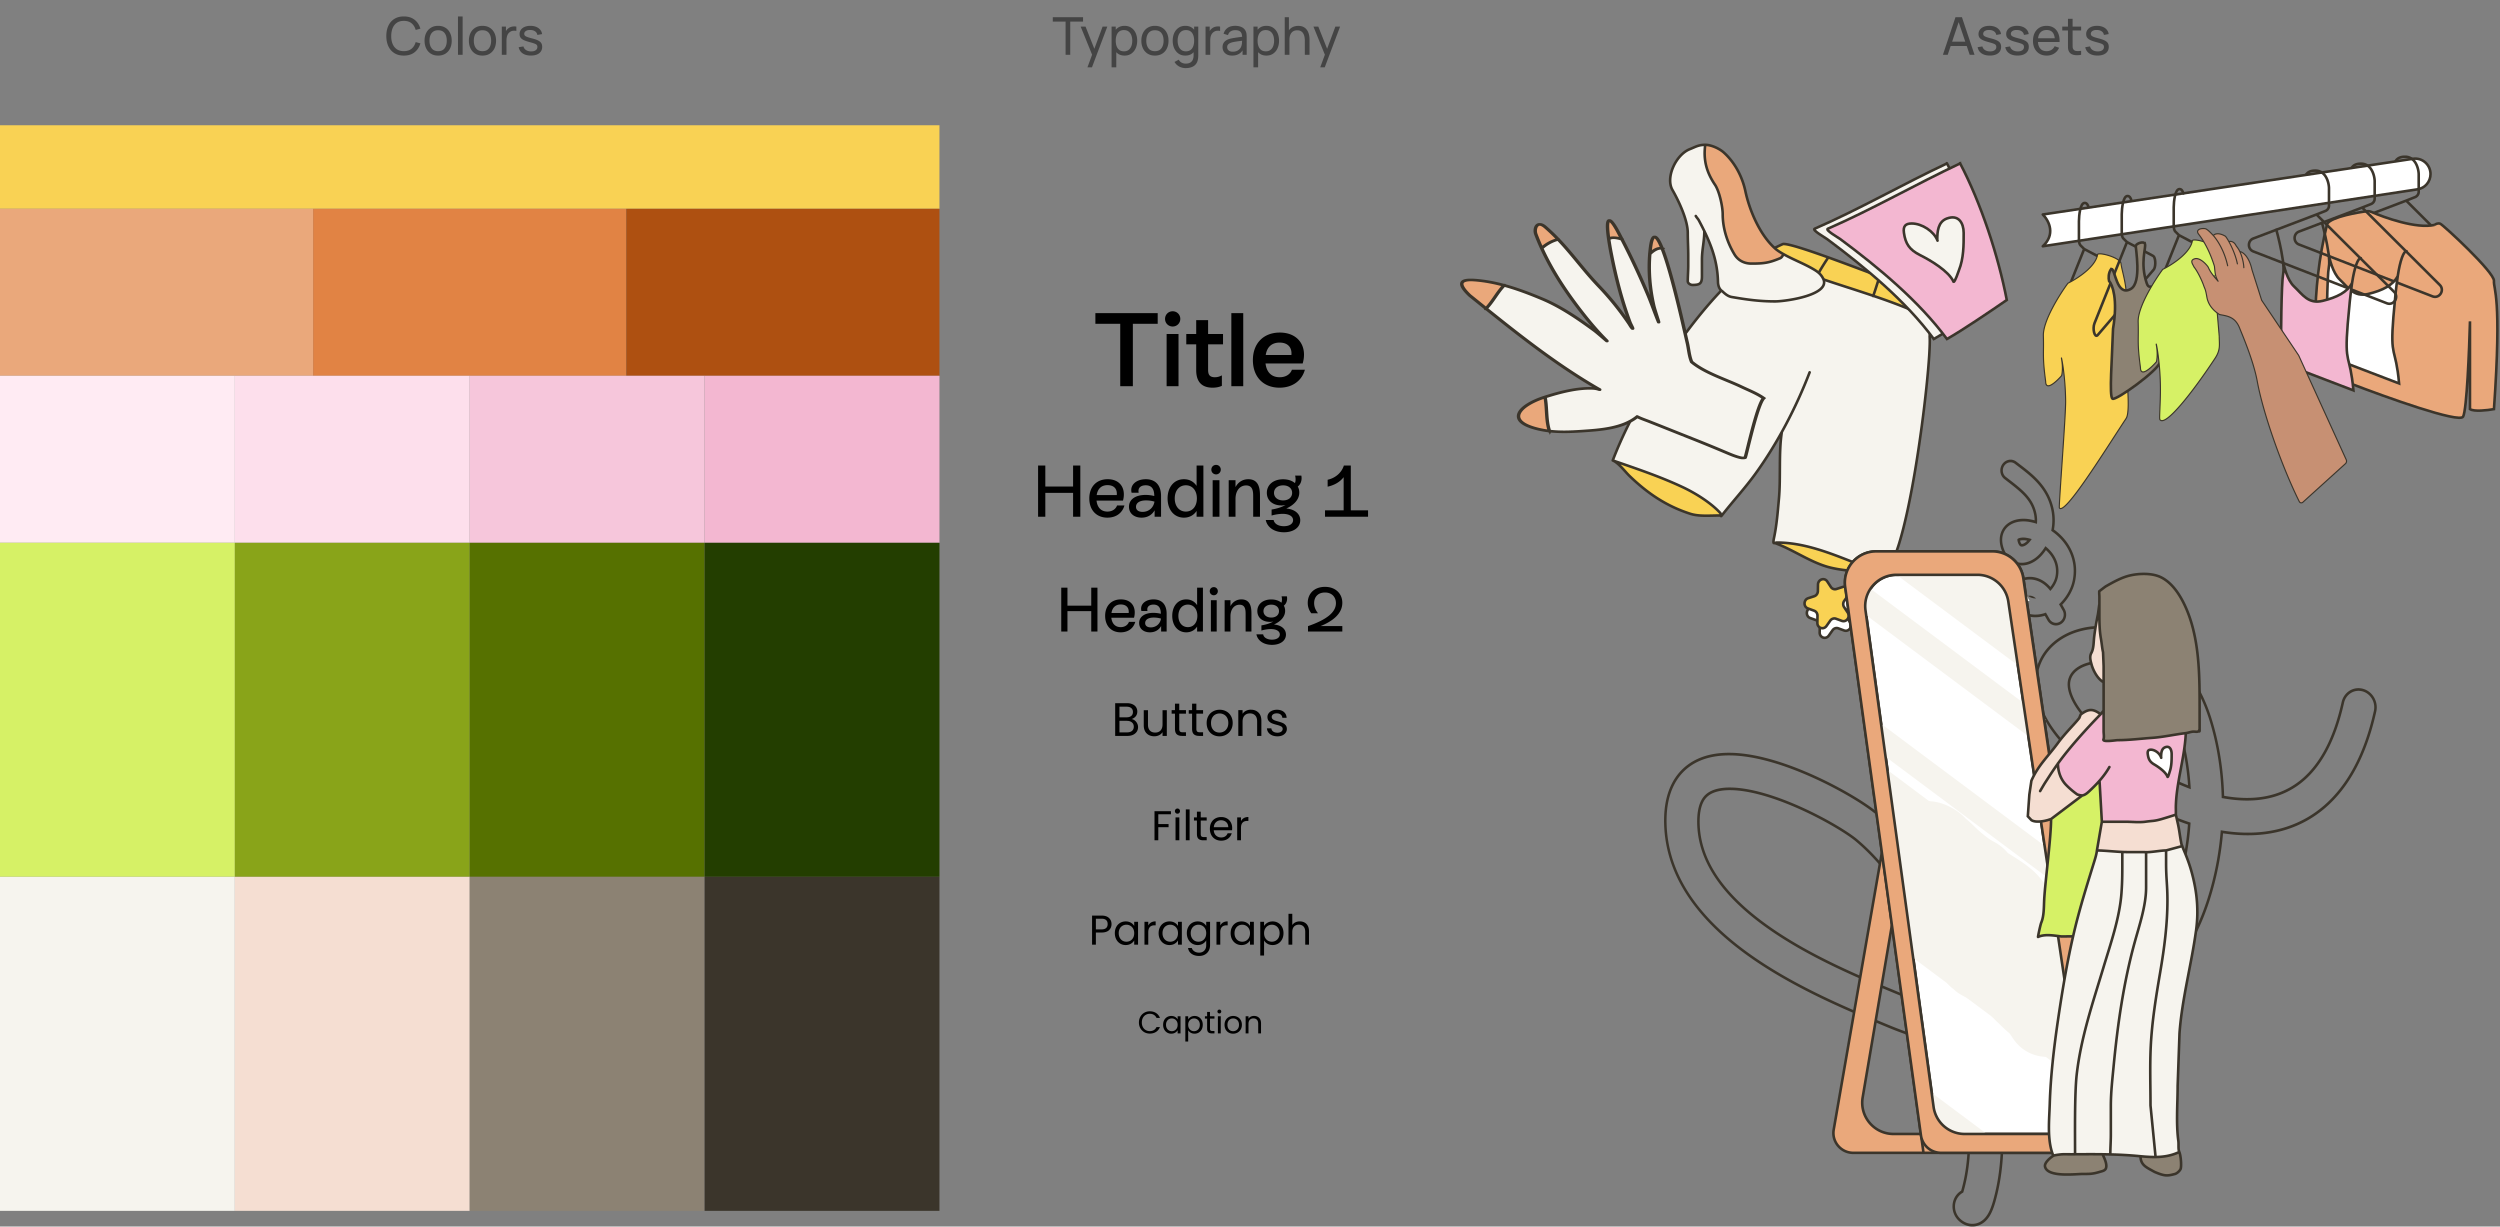
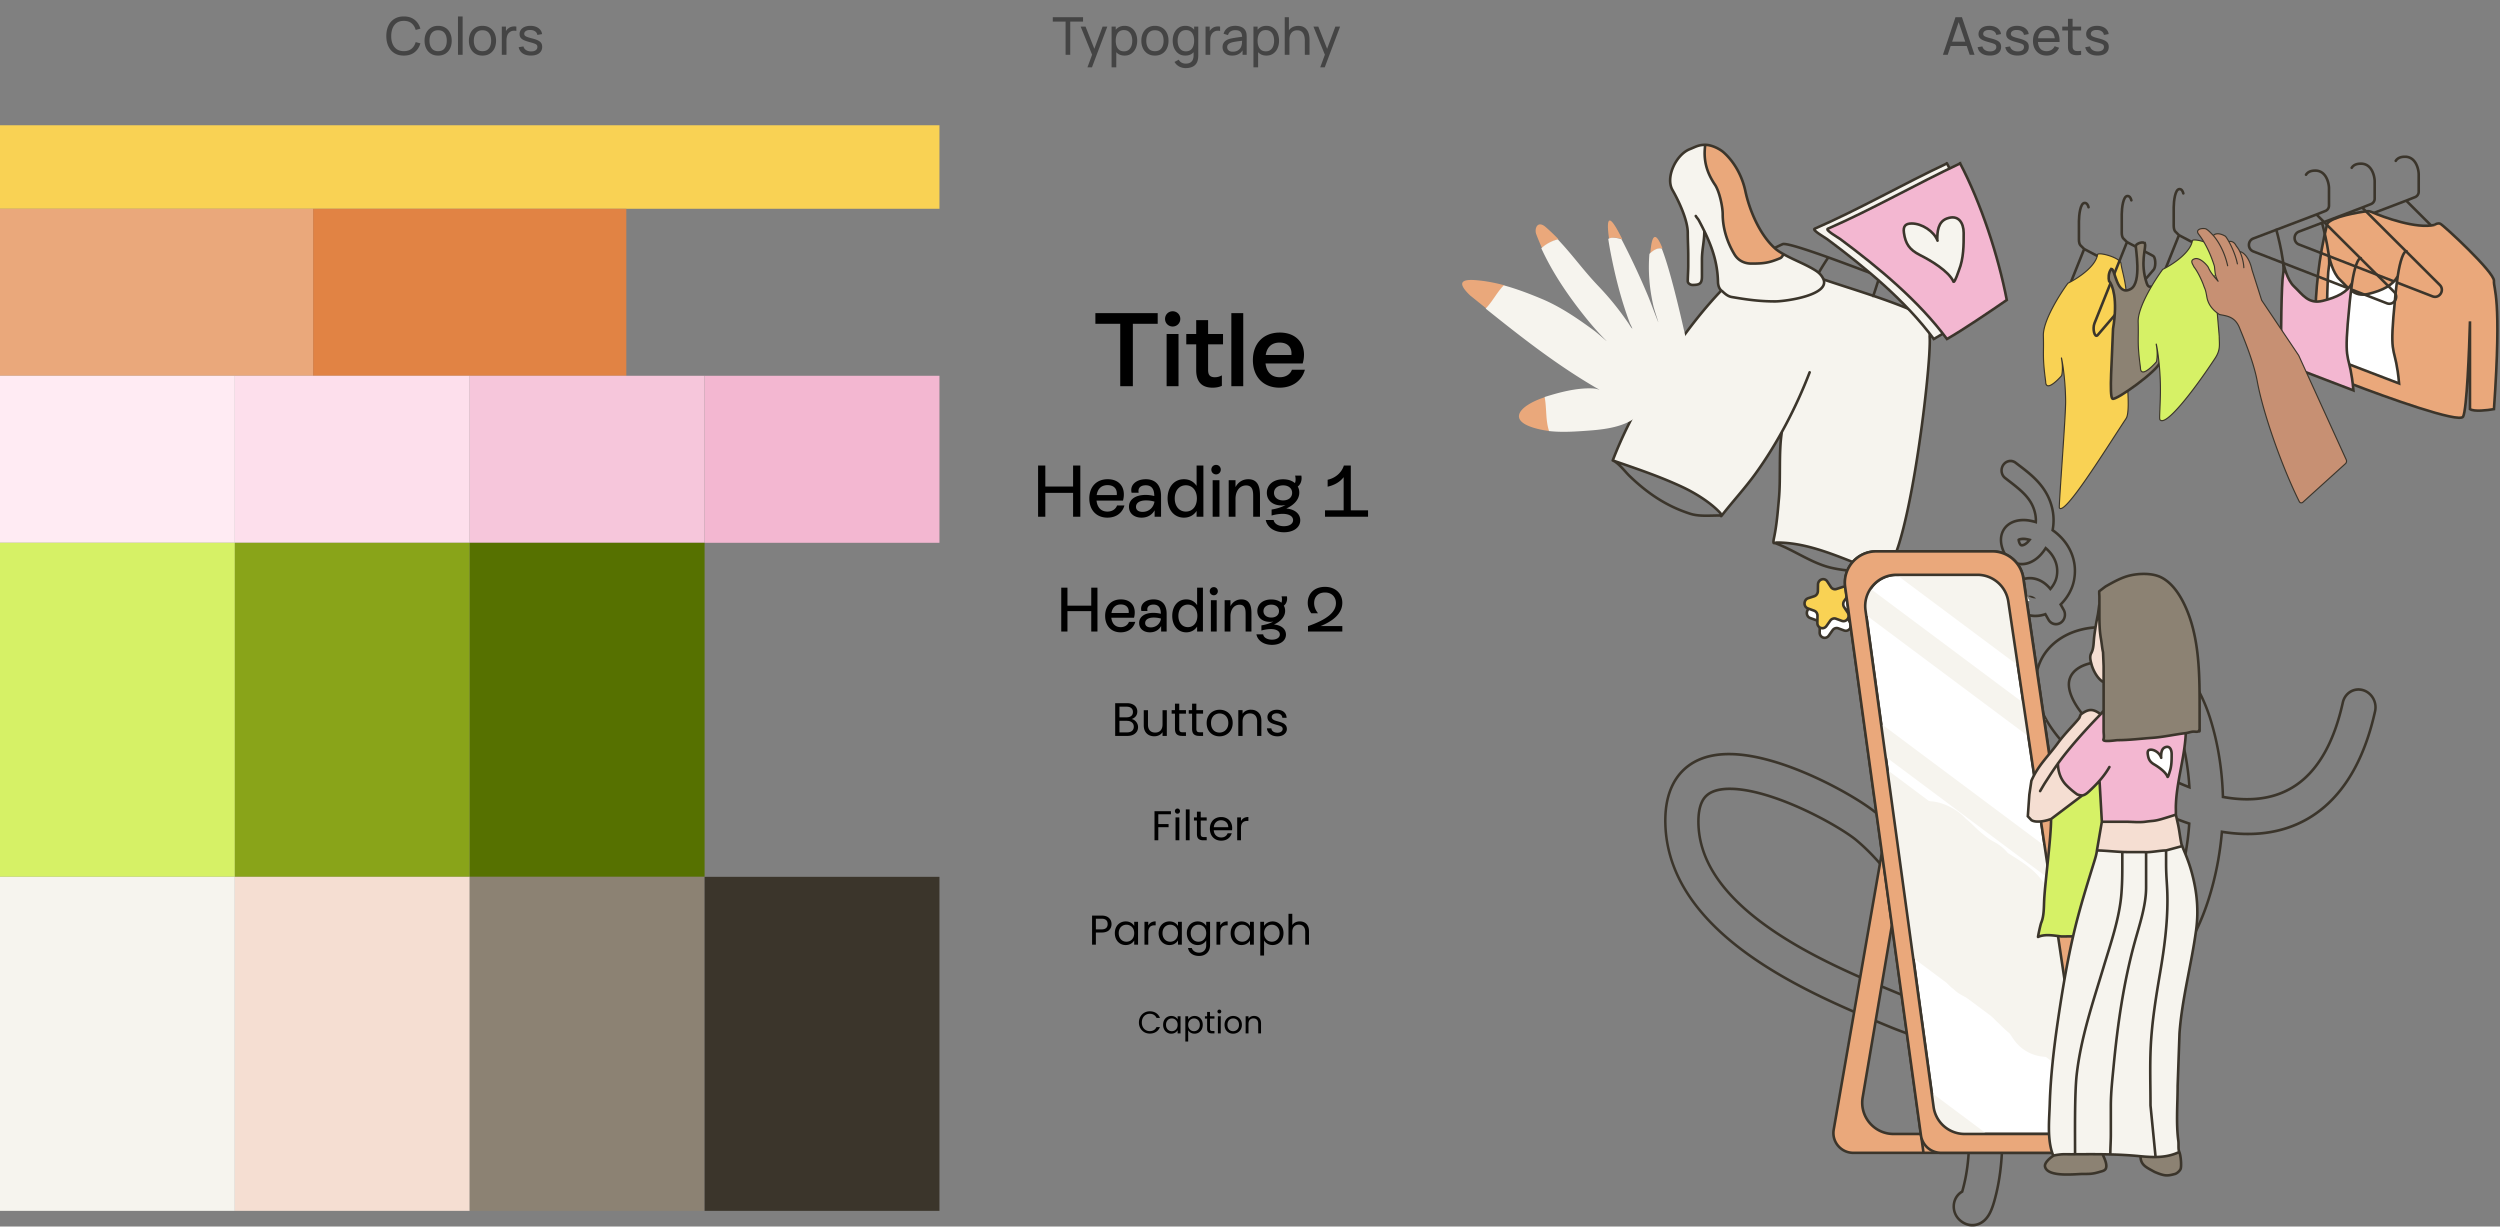
<svg xmlns="http://www.w3.org/2000/svg" width="958" height="470" fill="none">
  <rect width="100%" height="100%" fill="#808080" stroke="none" />
  <path fill="#F9D254" d="M0 48h360v32H0z" />
  <path fill="#EAA87B" d="M0 80h120v64H0z" />
  <path fill="#E18344" d="M120 80h120v64H120z" />
-   <path fill="#AE5011" d="M240 80h120v64H240z" />
  <path fill="#FFEBF3" d="M0 144h90v64H0z" />
  <path fill="#FDDFEC" d="M90 144h90v64H90z" />
  <path fill="#F6C6DB" d="M180 144h90v64h-90z" />
  <path fill="#F3B7D1" d="M270 144h90v64h-90z" />
  <path fill="#D6F166" d="M0 208h90v128H0z" />
  <path fill="#89A419" d="M90 208h90v128H90z" />
  <path fill="#567100" d="M180 208h90v128h-90z" />
-   <path fill="#233E00" d="M270 208h90v128h-90z" />
  <path fill="#F6F4EE" d="M0 336h90v128H0z" />
  <path fill="#F5DED2" d="M90 336h90v128H90V336Z" />
  <path fill="#8C8273" d="M180 336h90v128h-90z" />
  <path fill="#3B352B" d="M270 336h90v128h-90z" />
  <path fill="#000" d="M443.631 120v4.08h-9.52V148h-4.84v-23.92h-9.52V120h23.88Zm5.737 5.12c-1.64 0-2.92-1.28-2.92-2.92s1.28-2.92 2.92-2.92 2.92 1.28 2.92 2.92-1.28 2.92-2.92 2.92Zm-2.32 22.88v-20h4.56v20h-4.56Zm21.615-16.04h-5.72v9.72c0 1.64.4 2.88 2.6 2.88 1.04 0 1.84-.28 2.68-.72v4c-.88.44-2.12.72-3.56.72-5.96 0-6.28-4.68-6.28-6.84v-9.76h-3.8V128h3.8v-5.32h4.56V128h5.72v3.96Zm3.189 16.04v-28h4.56v28h-4.56Zm23.216-6.32h4.96c-1.16 4.2-4.72 6.88-9.72 6.88-6.24 0-10.2-4.2-10.2-10.56s4-10.56 10.32-10.56c7.04 0 10.68 5.28 8.76 11.84h-14.24c.4 3.32 2.24 5.28 5.44 5.28 2.24 0 4-1.04 4.68-2.88Zm-4.72-10.4c-3 0-4.84 1.68-5.32 4.76h9.84c.28-2.88-1.36-4.76-4.52-4.76Zm-79.141 47.12h2.772V198h-2.772v-9.128h-10.64V198h-2.772v-19.6h2.772v8.036h10.64V178.4Zm16.856 15.288h2.828c-.812 2.884-3.192 4.676-6.524 4.676-4.256 0-6.944-2.94-6.944-7.364 0-4.424 2.716-7.364 7.056-7.364 4.788 0 7.084 3.584 5.852 8.204h-10.136c.28 2.632 1.764 4.2 4.172 4.2 1.792 0 3.164-.896 3.696-2.352Zm-3.668-7.784c-2.324 0-3.78 1.4-4.144 3.808h7.7c.224-2.352-1.064-3.808-3.556-3.808Zm14.668-2.268c3.92 0 5.852 2.548 5.852 6.384V198h-2.464v-2.464c-1.008 1.792-2.744 2.828-5.012 2.828-2.884 0-4.816-1.68-4.816-4.172 0-2.8 2.464-4.536 6.356-4.536 1.12 0 2.296.14 3.332.42v-.056c0-2.352-.812-4.06-3.276-4.06-1.904 0-3.108 1.008-2.688 2.856h-2.716c-.756-3.024 1.848-5.18 5.432-5.18Zm-1.232 12.516c2.296 0 4.172-1.512 4.564-3.92-.952-.308-2.128-.476-3.22-.476-2.492 0-3.864.98-3.864 2.464 0 1.232.952 1.932 2.52 1.932Zm20.704-17.752h2.604V198h-2.604v-2.212c-1.064 1.624-2.744 2.576-4.844 2.576-3.696 0-6.272-2.94-6.272-7.364 0-4.396 2.548-7.364 6.272-7.364 2.1 0 3.78.952 4.844 2.576V178.4Zm-4.116 17.64c2.548 0 4.228-2.044 4.228-5.04s-1.68-5.04-4.228-5.04-4.256 2.044-4.256 5.04 1.708 5.04 4.256 5.04Zm11.589-14.252a1.799 1.799 0 0 1-1.82-1.82c0-1.036.784-1.82 1.82-1.82 1.008 0 1.792.784 1.792 1.82 0 1.008-.784 1.82-1.792 1.82ZM464.692 198v-14h2.604v14h-2.604Zm13.653-14.364c4.48 0 4.48 4.396 4.48 6.692V198h-2.604v-7.588c0-1.848 0-4.396-2.716-4.396-2.408 0-4.06 2.072-4.06 5.18V198h-2.604v-14h2.604v2.66c1.008-1.904 2.744-3.024 4.9-3.024Zm14.56 11.228c3.248.28 5.348 2.016 5.348 4.508 0 2.716-2.52 4.592-6.244 4.592-3.64 0-6.384-1.82-6.972-4.704h3.024c.252 1.456 1.82 2.38 3.92 2.38 2.1 0 3.528-.896 3.528-2.324s-1.456-2.408-4.004-2.408c-1.288 0-2.828.252-4.228.644v-2.296c2.128-.336 3.948-.952 5.348-1.736-.476.112-.98.168-1.54.168-3.36 0-5.628-1.904-5.628-4.844 0-3.08 2.52-5.18 6.216-5.18 1.904 0 3.444.532 4.536 1.456.364-.672.308-2.016.084-2.856h2.38c.336 1.624-.196 3.332-1.372 4.172.392.672.588 1.456.588 2.296 0 2.52-1.82 4.704-4.984 6.132Zm-4.704-5.992c0 1.708 1.4 2.884 3.5 2.884 2.072 0 3.444-1.176 3.444-2.884s-1.344-2.884-3.444-2.884c-2.072 0-3.5 1.176-3.5 2.884Zm29.429 6.692h6.608V198h-16.492v-2.436h7.14v-12.712c-1.54 1.988-3.696 3.08-6.132 3.64v-2.66c2.716-.56 5.292-2.492 6.216-5.432h2.66v17.164ZM418.166 225.2h2.376V242h-2.376v-7.824h-9.12V242h-2.376v-16.8h2.376v6.888h9.12V225.2Zm14.447 13.104h2.424c-.696 2.472-2.736 4.008-5.592 4.008-3.648 0-5.952-2.52-5.952-6.312 0-3.792 2.328-6.312 6.048-6.312 4.104 0 6.072 3.072 5.016 7.032h-8.688c.24 2.256 1.512 3.6 3.576 3.6 1.536 0 2.712-.768 3.168-2.016Zm-3.144-6.672c-1.992 0-3.24 1.2-3.552 3.264h6.6c.192-2.016-.912-3.264-3.048-3.264Zm12.573-1.944c3.36 0 5.016 2.184 5.016 5.472V242h-2.112v-2.112c-.864 1.536-2.352 2.424-4.296 2.424-2.472 0-4.128-1.44-4.128-3.576 0-2.4 2.112-3.888 5.448-3.888.96 0 1.968.12 2.856.36v-.048c0-2.016-.696-3.48-2.808-3.48-1.632 0-2.664.864-2.304 2.448h-2.328c-.648-2.592 1.584-4.44 4.656-4.44Zm-1.056 10.728c1.968 0 3.576-1.296 3.912-3.36-.816-.264-1.824-.408-2.76-.408-2.136 0-3.312.84-3.312 2.112 0 1.056.816 1.656 2.16 1.656Zm17.746-15.216h2.232V242h-2.232v-1.896c-.912 1.392-2.352 2.208-4.152 2.208-3.168 0-5.376-2.52-5.376-6.312 0-3.768 2.184-6.312 5.376-6.312 1.8 0 3.24.816 4.152 2.208V225.2Zm-3.528 15.12c2.184 0 3.624-1.752 3.624-4.32 0-2.568-1.44-4.32-3.624-4.32s-3.648 1.752-3.648 4.32c0 2.568 1.464 4.32 3.648 4.32Zm9.934-12.216c-.888 0-1.56-.696-1.56-1.56 0-.888.672-1.56 1.56-1.56.864 0 1.536.672 1.536 1.56 0 .864-.672 1.56-1.536 1.56ZM464.01 242v-12h2.232v12h-2.232Zm11.702-12.312c3.84 0 3.84 3.768 3.84 5.736V242h-2.232v-6.504c0-1.584 0-3.768-2.328-3.768-2.064 0-3.48 1.776-3.48 4.44V242h-2.232v-12h2.232v2.28c.864-1.632 2.352-2.592 4.2-2.592Zm12.481 9.624c2.784.24 4.584 1.728 4.584 3.864 0 2.328-2.16 3.936-5.352 3.936-3.12 0-5.472-1.56-5.976-4.032h2.592c.216 1.248 1.56 2.04 3.36 2.04 1.8 0 3.024-.768 3.024-1.992s-1.248-2.064-3.432-2.064c-1.104 0-2.424.216-3.624.552v-1.968c1.824-.288 3.384-.816 4.584-1.488-.408.096-.84.144-1.32.144-2.88 0-4.824-1.632-4.824-4.152 0-2.64 2.16-4.44 5.328-4.44 1.632 0 2.952.456 3.888 1.248.312-.576.264-1.728.072-2.448h2.04c.288 1.392-.168 2.856-1.176 3.576.336.576.504 1.248.504 1.968 0 2.16-1.56 4.032-4.272 5.256Zm-4.032-5.136c0 1.464 1.2 2.472 3 2.472 1.776 0 2.952-1.008 2.952-2.472s-1.152-2.472-2.952-2.472c-1.776 0-3 1.008-3 2.472Zm30.216-3.192c0 4.296-3.864 7.128-8.328 8.928h8.328V242h-13.152v-2.064c7.056-2.448 10.704-5.256 10.704-8.808 0-2.184-1.416-4.08-4.2-4.08-2.616 0-4.152 1.656-4.152 4.08 0 1.512.6 2.736 1.488 3.888h-2.568c-.816-1.08-1.368-2.352-1.368-3.984 0-3.456 2.4-6.144 6.6-6.144 4.176 0 6.648 2.712 6.648 6.096Zm-80.758 44.554c.456.072.87.258 1.242.558.384.3.684.672.9 1.116.228.444.342.918.342 1.422 0 .636-.162 1.212-.486 1.728-.324.504-.798.906-1.422 1.206-.612.288-1.338.432-2.178.432h-4.68v-12.546h4.5c.852 0 1.578.144 2.178.432.6.276 1.05.654 1.35 1.134.3.48.45 1.02.45 1.62 0 .744-.204 1.362-.612 1.854-.396.48-.924.828-1.584 1.044Zm-4.644-.666h2.754c.768 0 1.362-.18 1.782-.54.42-.36.63-.858.63-1.494s-.21-1.134-.63-1.494c-.42-.36-1.026-.54-1.818-.54h-2.718v4.068Zm2.898 5.778c.816 0 1.452-.192 1.908-.576.456-.384.684-.918.684-1.602 0-.696-.24-1.242-.72-1.638-.48-.408-1.122-.612-1.926-.612h-2.844v4.428h2.898Zm15.251-8.514V282h-1.638v-1.458c-.312.504-.75.9-1.314 1.188a4.047 4.047 0 0 1-1.836.414c-.768 0-1.458-.156-2.07-.468a3.582 3.582 0 0 1-1.458-1.44c-.348-.636-.522-1.41-.522-2.322v-5.778h1.62v5.562c0 .972.246 1.722.738 2.25.492.516 1.164.774 2.016.774.876 0 1.566-.27 2.07-.81.504-.54.756-1.326.756-2.358v-5.418h1.638Zm4.764 1.35v5.814c0 .48.102.822.306 1.026.204.192.558.288 1.062.288h1.206V282h-1.476c-.912 0-1.596-.21-2.052-.63-.456-.42-.684-1.11-.684-2.07v-5.814h-1.278v-1.35h1.278v-2.484h1.638v2.484h2.574v1.35h-2.574Zm6.557 0v5.814c0 .48.102.822.306 1.026.204.192.558.288 1.062.288h1.206V282h-1.476c-.912 0-1.596-.21-2.052-.63-.456-.42-.684-1.11-.684-2.07v-5.814h-1.278v-1.35h1.278v-2.484h1.638v2.484h2.574v1.35h-2.574Zm8.86 8.676c-.924 0-1.764-.21-2.52-.63a4.58 4.58 0 0 1-1.764-1.782c-.42-.78-.63-1.68-.63-2.7 0-1.008.216-1.896.648-2.664a4.51 4.51 0 0 1 1.8-1.782c.756-.42 1.602-.63 2.538-.63.936 0 1.782.21 2.538.63.756.408 1.35.996 1.782 1.764.444.768.666 1.662.666 2.682s-.228 1.92-.684 2.7a4.634 4.634 0 0 1-1.818 1.782c-.768.42-1.62.63-2.556.63Zm0-1.44c.588 0 1.14-.138 1.656-.414.516-.276.93-.69 1.242-1.242.324-.552.486-1.224.486-2.016s-.156-1.464-.468-2.016c-.312-.552-.72-.96-1.224-1.224a3.356 3.356 0 0 0-1.638-.414c-.6 0-1.152.138-1.656.414-.492.264-.888.672-1.188 1.224-.3.552-.45 1.224-.45 2.016 0 .804.144 1.482.432 2.034.3.552.696.966 1.188 1.242a3.372 3.372 0 0 0 1.62.396Zm12.018-8.766c1.2 0 2.172.366 2.916 1.098.744.72 1.116 1.764 1.116 3.132V282h-1.62v-5.58c0-.984-.246-1.734-.738-2.25-.492-.528-1.164-.792-2.016-.792-.864 0-1.554.27-2.07.81-.504.54-.756 1.326-.756 2.358V282h-1.638v-9.864h1.638v1.404a3.266 3.266 0 0 1 1.314-1.17 4.16 4.16 0 0 1 1.854-.414Zm10.2 10.206c-.756 0-1.434-.126-2.034-.378-.6-.264-1.074-.624-1.422-1.08a2.92 2.92 0 0 1-.576-1.602h1.692c.048.492.276.894.684 1.206.42.312.966.468 1.638.468.624 0 1.116-.138 1.476-.414.36-.276.54-.624.54-1.044 0-.432-.192-.75-.576-.954-.384-.216-.978-.426-1.782-.63a14.665 14.665 0 0 1-1.8-.576 3.418 3.418 0 0 1-1.188-.882c-.324-.396-.486-.912-.486-1.548 0-.504.15-.966.45-1.386.3-.42.726-.75 1.278-.99.552-.252 1.182-.378 1.89-.378 1.092 0 1.974.276 2.646.828.672.552 1.032 1.308 1.08 2.268h-1.638c-.036-.516-.246-.93-.63-1.242-.372-.312-.876-.468-1.512-.468-.588 0-1.056.126-1.404.378-.348.252-.522.582-.522.99 0 .324.102.594.306.81.216.204.48.372.792.504.324.12.768.258 1.332.414.708.192 1.284.384 1.728.576.444.18.822.456 1.134.828.324.372.492.858.504 1.458 0 .54-.15 1.026-.45 1.458-.3.432-.726.774-1.278 1.026-.54.24-1.164.36-1.872.36Zm-40.815 28.686v1.184h-4.848v3.76h3.936v1.184h-3.936V322h-1.456v-11.152h6.304Zm2.51.96a.958.958 0 0 1-.704-.288.958.958 0 0 1-.288-.704c0-.277.096-.512.288-.704a.958.958 0 0 1 .704-.288c.267 0 .491.096.672.288a.958.958 0 0 1 .288.704.958.958 0 0 1-.288.704.886.886 0 0 1-.672.288Zm.704 1.424V322h-1.456v-8.768h1.456Zm3.938-3.072V322h-1.456v-11.84h1.456Zm4.257 4.272v5.168c0 .427.091.731.272.912.182.171.496.256.944.256h1.072V322h-1.312c-.81 0-1.418-.187-1.824-.56-.405-.373-.608-.987-.608-1.84v-5.168h-1.136v-1.2h1.136v-2.208h1.456v2.208h2.288v1.2h-2.288Zm12.053 2.848c0 .277-.016.571-.048.88h-7.008c.053.864.346 1.541.88 2.032.544.48 1.2.72 1.968.72.629 0 1.152-.144 1.568-.432.426-.299.725-.693.896-1.184h1.568a3.807 3.807 0 0 1-1.408 2.064c-.704.523-1.579.784-2.624.784-.832 0-1.579-.187-2.24-.56a3.984 3.984 0 0 1-1.536-1.584c-.374-.693-.56-1.493-.56-2.4 0-.907.181-1.701.544-2.384a3.775 3.775 0 0 1 1.52-1.568c.661-.373 1.418-.56 2.272-.56.832 0 1.568.181 2.208.544.64.363 1.13.864 1.472 1.504.352.629.528 1.344.528 2.144Zm-1.504-.304c0-.555-.123-1.029-.368-1.424a2.327 2.327 0 0 0-1.008-.912 3.01 3.01 0 0 0-1.392-.32c-.736 0-1.366.235-1.888.704-.512.469-.806 1.12-.88 1.952h5.536Zm4.881-2.32a2.81 2.81 0 0 1 1.088-1.168c.48-.277 1.062-.416 1.744-.416v1.504h-.384c-1.632 0-2.448.885-2.448 2.656V322h-1.456v-8.768h1.456v1.424Zm-49.609 39.456c0 .928-.32 1.701-.96 2.32-.629.608-1.595.912-2.896.912h-2.144V362h-1.456v-11.152h3.6c1.259 0 2.213.304 2.864.912.661.608.992 1.392.992 2.352Zm-3.856 2.032c.811 0 1.408-.176 1.792-.528.384-.352.576-.853.576-1.504 0-1.376-.789-2.064-2.368-2.064h-2.144v4.096h2.144Zm5.122 1.44c0-.896.181-1.68.544-2.352a3.938 3.938 0 0 1 1.488-1.584 4.148 4.148 0 0 1 2.128-.56c.768 0 1.434.165 2 .496.565.331.986.747 1.264 1.248v-1.6h1.472V362h-1.472v-1.632c-.288.512-.72.939-1.296 1.28-.566.331-1.227.496-1.984.496a3.973 3.973 0 0 1-2.112-.576 4.033 4.033 0 0 1-1.488-1.616c-.363-.693-.544-1.483-.544-2.368Zm7.424.016c0-.661-.134-1.237-.4-1.728a2.758 2.758 0 0 0-1.088-1.12 2.851 2.851 0 0 0-1.488-.4c-.544 0-1.04.128-1.488.384a2.78 2.78 0 0 0-1.072 1.12c-.267.491-.4 1.067-.4 1.728 0 .672.133 1.259.4 1.76.266.491.624.869 1.072 1.136.448.256.944.384 1.488.384s1.04-.128 1.488-.384a2.87 2.87 0 0 0 1.088-1.136c.266-.501.4-1.083.4-1.744Zm5.388-2.944a2.81 2.81 0 0 1 1.088-1.168c.48-.277 1.061-.416 1.744-.416v1.504h-.384c-1.632 0-2.448.885-2.448 2.656V362h-1.456v-8.768h1.456v1.424Zm3.969 2.928c0-.896.181-1.68.544-2.352a3.952 3.952 0 0 1 1.488-1.584 4.148 4.148 0 0 1 2.128-.56c.768 0 1.435.165 2 .496.565.331.987.747 1.264 1.248v-1.6h1.472V362h-1.472v-1.632c-.288.512-.72.939-1.296 1.28-.565.331-1.227.496-1.984.496a3.973 3.973 0 0 1-2.112-.576 4.047 4.047 0 0 1-1.488-1.616c-.363-.693-.544-1.483-.544-2.368Zm7.424.016c0-.661-.133-1.237-.4-1.728a2.752 2.752 0 0 0-1.088-1.12 2.851 2.851 0 0 0-1.488-.4c-.544 0-1.04.128-1.488.384a2.786 2.786 0 0 0-1.072 1.12c-.267.491-.4 1.067-.4 1.728 0 .672.133 1.259.4 1.76.267.491.624.869 1.072 1.136.448.256.944.384 1.488.384s1.04-.128 1.488-.384a2.864 2.864 0 0 0 1.088-1.136c.267-.501.4-1.083.4-1.744Zm7.548-4.512c.758 0 1.419.165 1.984.496.576.331 1.003.747 1.28 1.248v-1.6h1.472v8.96c0 .8-.17 1.509-.512 2.128a3.623 3.623 0 0 1-1.472 1.472c-.629.352-1.365.528-2.208.528-1.152 0-2.112-.272-2.88-.816-.768-.544-1.221-1.285-1.36-2.224h1.44c.16.533.491.96.992 1.28.502.331 1.104.496 1.808.496.8 0 1.451-.251 1.952-.752.512-.501.768-1.205.768-2.112v-1.84c-.288.512-.714.939-1.28 1.28-.565.341-1.226.512-1.984.512a4.059 4.059 0 0 1-2.128-.576 4.047 4.047 0 0 1-1.488-1.616c-.362-.693-.544-1.483-.544-2.368 0-.896.182-1.68.544-2.352a3.952 3.952 0 0 1 1.488-1.584 4.15 4.15 0 0 1 2.128-.56Zm3.264 4.512c0-.661-.133-1.237-.4-1.728a2.745 2.745 0 0 0-1.088-1.12 2.851 2.851 0 0 0-1.488-.4c-.544 0-1.04.128-1.488.384a2.786 2.786 0 0 0-1.072 1.12c-.266.491-.4 1.067-.4 1.728 0 .672.134 1.259.4 1.76.267.491.624.869 1.072 1.136.448.256.944.384 1.488.384s1.04-.128 1.488-.384a2.857 2.857 0 0 0 1.088-1.136c.267-.501.4-1.083.4-1.744Zm5.389-2.944a2.81 2.81 0 0 1 1.088-1.168c.48-.277 1.061-.416 1.744-.416v1.504h-.384c-1.632 0-2.448.885-2.448 2.656V362h-1.456v-8.768h1.456v1.424Zm3.969 2.928c0-.896.181-1.68.544-2.352a3.938 3.938 0 0 1 1.488-1.584 4.148 4.148 0 0 1 2.128-.56c.768 0 1.434.165 2 .496.565.331.986.747 1.264 1.248v-1.6h1.472V362h-1.472v-1.632c-.288.512-.72.939-1.296 1.28-.566.331-1.227.496-1.984.496a3.973 3.973 0 0 1-2.112-.576 4.033 4.033 0 0 1-1.488-1.616c-.363-.693-.544-1.483-.544-2.368Zm7.424.016c0-.661-.134-1.237-.4-1.728a2.758 2.758 0 0 0-1.088-1.12 2.851 2.851 0 0 0-1.488-.4c-.544 0-1.04.128-1.488.384a2.78 2.78 0 0 0-1.072 1.12c-.267.491-.4 1.067-.4 1.728 0 .672.133 1.259.4 1.76.266.491.624.869 1.072 1.136.448.256.944.384 1.488.384s1.04-.128 1.488-.384a2.87 2.87 0 0 0 1.088-1.136c.266-.501.4-1.083.4-1.744Zm5.388-2.752c.288-.501.715-.917 1.28-1.248.576-.341 1.243-.512 2-.512.779 0 1.483.187 2.112.56.64.373 1.141.901 1.504 1.584.363.672.544 1.456.544 2.352 0 .885-.181 1.675-.544 2.368a4.008 4.008 0 0 1-1.504 1.616 3.973 3.973 0 0 1-2.112.576c-.747 0-1.408-.165-1.984-.496-.565-.341-.997-.763-1.296-1.264v5.776h-1.456v-12.928h1.456v1.616Zm5.952 2.736c0-.661-.133-1.237-.4-1.728a2.752 2.752 0 0 0-1.088-1.12 2.946 2.946 0 0 0-1.488-.384c-.533 0-1.029.133-1.488.4-.448.256-.811.635-1.088 1.136-.267.491-.4 1.061-.4 1.712 0 .661.133 1.243.4 1.744.277.491.64.869 1.088 1.136.459.256.955.384 1.488.384.544 0 1.04-.128 1.488-.384a2.864 2.864 0 0 0 1.088-1.136c.267-.501.4-1.088.4-1.76Zm7.757-4.512c.661 0 1.258.144 1.792.432a2.92 2.92 0 0 1 1.248 1.264c.309.565.464 1.253.464 2.064V362h-1.44v-4.96c0-.875-.219-1.541-.656-2-.438-.469-1.035-.704-1.792-.704-.768 0-1.382.24-1.84.72-.448.48-.672 1.179-.672 2.096V362h-1.456v-11.84h1.456v4.32a2.873 2.873 0 0 1 1.184-1.04 3.914 3.914 0 0 1 1.712-.368Zm-61.666 38.74c0-.816.184-1.548.552-2.196a4.012 4.012 0 0 1 1.5-1.536 4.185 4.185 0 0 1 2.124-.552c.912 0 1.708.22 2.388.66.68.44 1.176 1.064 1.488 1.872h-1.308a2.614 2.614 0 0 0-1.008-1.164c-.432-.272-.952-.408-1.56-.408a3.05 3.05 0 0 0-1.572.408c-.464.272-.828.66-1.092 1.164-.264.496-.396 1.08-.396 1.752 0 .664.132 1.248.396 1.752.264.496.628.88 1.092 1.152a3.05 3.05 0 0 0 1.572.408c.608 0 1.128-.132 1.56-.396.44-.272.776-.66 1.008-1.164h1.308c-.312.8-.808 1.42-1.488 1.86-.68.432-1.476.648-2.388.648-.776 0-1.484-.18-2.124-.54a4.035 4.035 0 0 1-1.5-1.524c-.368-.648-.552-1.38-.552-2.196Zm9.27.876c0-.672.136-1.26.408-1.764a2.964 2.964 0 0 1 1.116-1.188 3.11 3.11 0 0 1 1.596-.42c.576 0 1.076.124 1.5.372.424.248.74.56.948.936v-1.2h1.104V396h-1.104v-1.224c-.216.384-.54.704-.972.96-.424.248-.92.372-1.488.372a2.98 2.98 0 0 1-1.584-.432 3.03 3.03 0 0 1-1.116-1.212c-.272-.52-.408-1.112-.408-1.776Zm5.568.012c0-.496-.1-.928-.3-1.296a2.065 2.065 0 0 0-.816-.84 2.14 2.14 0 0 0-1.116-.3c-.408 0-.78.096-1.116.288a2.09 2.09 0 0 0-.804.84c-.2.368-.3.8-.3 1.296 0 .504.1.944.3 1.32.2.368.468.652.804.852a2.21 2.21 0 0 0 1.116.288c.408 0 .78-.096 1.116-.288.344-.2.616-.484.816-.852.2-.376.3-.812.3-1.308Zm4.041-2.064c.216-.376.536-.688.96-.936.432-.256.932-.384 1.5-.384.584 0 1.112.14 1.584.42.48.28.856.676 1.128 1.188.272.504.408 1.092.408 1.764 0 .664-.136 1.256-.408 1.776a3.002 3.002 0 0 1-2.712 1.644c-.56 0-1.056-.124-1.488-.372a2.764 2.764 0 0 1-.972-.948v4.332h-1.092v-9.696h1.092v1.212Zm4.464 2.052c0-.496-.1-.928-.3-1.296a2.065 2.065 0 0 0-.816-.84 2.21 2.21 0 0 0-1.116-.288c-.4 0-.772.1-1.116.3a2.151 2.151 0 0 0-.816.852c-.2.368-.3.796-.3 1.284 0 .496.1.932.3 1.308.208.368.48.652.816.852.344.192.716.288 1.116.288.408 0 .78-.096 1.116-.288.344-.2.616-.484.816-.852.2-.376.3-.816.3-1.32Zm3.885-2.364v3.876c0 .32.068.548.204.684.136.128.372.192.708.192h.804V396h-.984c-.608 0-1.064-.14-1.368-.42-.304-.28-.456-.74-.456-1.38v-3.876h-.852v-.9h.852v-1.656h1.092v1.656h1.716v.9h-1.716Zm3.603-1.968a.718.718 0 0 1-.528-.216.718.718 0 0 1-.216-.528c0-.208.072-.384.216-.528a.718.718 0 0 1 .528-.216c.2 0 .368.072.504.216.144.144.216.32.216.528a.718.718 0 0 1-.216.528.666.666 0 0 1-.504.216Zm.528 1.068V396h-1.092v-6.576h1.092Zm4.729 6.684a3.4 3.4 0 0 1-1.68-.42 3.053 3.053 0 0 1-1.176-1.188c-.28-.52-.42-1.12-.42-1.8 0-.672.144-1.264.432-1.776.296-.52.696-.916 1.2-1.188a3.424 3.424 0 0 1 1.692-.42c.624 0 1.188.14 1.692.42.504.272.9.664 1.188 1.176.296.512.444 1.108.444 1.788 0 .68-.152 1.28-.456 1.8a3.09 3.09 0 0 1-1.212 1.188c-.512.28-1.08.42-1.704.42Zm0-.96c.392 0 .76-.092 1.104-.276.344-.184.62-.46.828-.828.216-.368.324-.816.324-1.344 0-.528-.104-.976-.312-1.344a2.003 2.003 0 0 0-.816-.816 2.237 2.237 0 0 0-1.092-.276c-.4 0-.768.092-1.104.276a1.951 1.951 0 0 0-.792.816c-.2.368-.3.816-.3 1.344 0 .536.096.988.288 1.356.2.368.464.644.792.828.328.176.688.264 1.08.264Zm8.012-5.844c.8 0 1.448.244 1.944.732.496.48.744 1.176.744 2.088V396h-1.08v-3.72c0-.656-.164-1.156-.492-1.5-.328-.352-.776-.528-1.344-.528-.576 0-1.036.18-1.38.54-.336.36-.504.884-.504 1.572V396h-1.092v-6.576h1.092v.936c.216-.336.508-.596.876-.78a2.774 2.774 0 0 1 1.236-.276Z" />
-   <path fill="#F9D254" fill-rule="evenodd" d="M618 176.443c1.603.642 3.358 2.595 4.828 4.231.571.635 1.098 1.222 1.558 1.667 6.814 6.591 14.068 11.567 23.32 14.536 2.663.855 5.818.775 8.774.7 1.019-.026 2.015-.052 2.958-.038.021.264.064.372.348.007a38.83 38.83 0 0 0-.348-.007 3.04 3.04 0 0 1-.008-.111c-.018-.277-.042-.652-.247-.876-3.362-3.678-9.142-7.403-14.227-9.801-8.016-3.78-16.438-6.682-24.842-9.579-.705-.243-1.41-.485-2.114-.729Zm65.091-82.872c-2.855 1.263-5.674 2.867-8.442 4.74 2.637.911 6.129 2.223 9.785 3.596 4.016 1.508 8.23 3.091 11.726 4.299 3.781 1.306 7.671 2.567 11.598 3.839a787.29 787.29 0 0 1 10.065 3.311c7.783 2.638 15.471 5.515 22.506 9.078.625-4.362 1.158-9.249-.065-9.672-3.729-1.288-6.013-2.119-7.937-2.819-3.267-1.188-5.493-1.998-11.98-4.024-.744-.232-3.073-1.106-6.231-2.29-10.214-3.831-29.094-10.913-31.025-10.058ZM720.579 219.4c-3.245-1.121-6.528-2.422-9.846-3.738-9.697-3.844-19.699-7.809-29.961-7.754-.098.001-.239.05-.389.102-.079.027-.162.056-.241.078a33.565 33.565 0 0 0-.532-.188c.04.274.274.262.532.188 3.094 1.124 6.053 2.665 9.015 4.207 3.579 1.864 7.163 3.73 10.996 4.866 4.23 1.253 12.016 2.17 16.526 1.487.839-.126 3.11.479 3.9.752Z" clip-rule="evenodd" />
  <path fill="#F6F4EE" fill-rule="evenodd" d="M659.786 197.546c-.284.365-.327.257-.348-.007l.348.007Zm20.356 10.542a33.565 33.565 0 0 0-.532-.188c.04.274.274.262.532.188Z" clip-rule="evenodd" />
  <path fill="#F6F4EE" d="M631.64 149.041c-5.297 8.624-10.057 18.059-13.64 27.402.704.244 1.409.486 2.114.729 8.404 2.897 16.826 5.799 24.842 9.579 5.085 2.398 10.865 6.123 14.227 9.801.205.224.229.599.247.876l.008.111.348.007c4.184-5.366 8.847-10.417 12.839-15.917 3.646-5.024 7.067-10.468 10.189-16.109-1.252 7.778-.397 17.461-1.107 25.401-.445 4.975-.843 10.137-1.872 15.042-.102.486-.297 1.44-.225 1.937.178.061.355.124.532.188.079-.022.162-.051.241-.078.15-.052.291-.101.389-.102 10.262-.055 20.264 3.91 29.961 7.754 3.318 1.316 6.601 2.617 9.846 3.738 9.711 3.355 19.66-78.872 18.874-90.264-.055-.791.434-3.615.876-6.702-7.035-3.563-14.723-6.44-22.506-9.078a787.29 787.29 0 0 0-10.065-3.311c-3.927-1.272-7.817-2.533-11.598-3.839-3.496-1.208-7.71-2.791-11.726-4.299-3.656-1.373-7.148-2.685-9.785-3.596a43.95 43.95 0 0 0-.343.234c-17.591 12.061-33.104 34.926-42.666 50.496Z" />
  <path stroke="#3B352B" stroke-linecap="round" d="M618 176.443c3.583-9.343 8.343-18.778 13.64-27.402M618 176.443c1.603.642 3.358 2.595 4.828 4.231.571.635 1.098 1.222 1.558 1.667 6.814 6.591 14.068 11.567 23.32 14.536 2.663.855 5.818.775 8.774.7 1.019-.026 2.015-.052 2.958-.038M618 176.443c.704.244 1.409.486 2.114.729 8.404 2.897 16.826 5.799 24.842 9.579 5.085 2.398 10.865 6.123 14.227 9.801.205.224.229.599.247.876l.008.111m-27.798-48.498c11.127-18.117 30.311-46.113 51.451-55.47m-51.451 55.47c9.624-15.671 25.276-38.732 43.009-50.73m-43.009 50.73c9.562-15.57 25.075-38.435 42.666-50.496m8.785-4.974c-2.855 1.263-5.674 2.867-8.442 4.74m8.442-4.74c1.931-.855 20.811 6.227 31.025 10.058 3.158 1.184 5.487 2.058 6.231 2.29m-37.256-12.348c-2.973 1.316-5.907 3-8.785 4.974m46.041 7.374c6.487 2.026 8.713 2.836 11.98 4.024 1.924.7 4.208 1.531 7.937 2.819 1.223.423.69 5.31.065 9.672m-19.982-16.515c-1.027 2.678-1.57 4.927-2.524 7.437m2.524-7.437c-.529 1.378-.929 2.642-1.323 3.887-.372 1.174-.738 2.332-1.201 3.55m2.756 106.044c-.79-.273-3.061-.878-3.9-.752-4.51.683-12.296-.234-16.526-1.487-3.833-1.136-7.417-3.002-10.996-4.866-2.962-1.542-5.921-3.083-9.015-4.207m40.437 11.312c9.711 3.355 19.66-78.872 18.874-90.264-.055-.791.434-3.615.876-6.702m-19.75 96.966c-3.245-1.121-6.528-2.422-9.846-3.738-9.697-3.844-19.699-7.809-29.961-7.754-.098.001-.239.05-.389.102-.079.027-.162.056-.241.078m-7.517-26.459c8.46-11.657 15.705-25.578 20.834-38.952m-20.834 38.952c-3.992 5.5-8.655 10.551-12.839 15.917m12.839-15.917c3.646-5.024 7.067-10.468 10.189-16.109-1.252 7.778-.397 17.461-1.107 25.401-.445 4.975-.843 10.137-1.872 15.042-.102.486-.297 1.44-.225 1.937m-19.824-10.354c-.284.365-.327.257-.348-.007m.348.007a38.83 38.83 0 0 0-.348-.007M679.61 207.9c.04.274.274.262.532.188m-.532-.188c.178.061.355.124.532.188m-5.493-109.777c2.637.911 6.129 2.223 9.785 3.596 4.016 1.508 8.23 3.091 11.726 4.299m-21.511-7.895a43.95 43.95 0 0 0-.343.234m21.854 7.661c.882-2.299 4.427-7.536 4.427-7.536m-4.427 7.536c3.781 1.306 7.671 2.567 11.598 3.839a787.29 787.29 0 0 1 10.065 3.311m22.582 9.117a5.327 5.327 0 0 0-.076-.039m-22.545-8.978.039-.1m22.506 9.078c-7.035-3.563-14.723-6.44-22.506-9.078" />
  <path fill="#EAA87B" fill-rule="evenodd" d="M565.776 115.164c1.278 1.028 2.555 2.055 3.833 3.08 1.315-1.343 2.392-2.899 3.467-4.45 1.082-1.562 2.16-3.119 3.474-4.45-3.674-.997-7.415-1.717-11.227-2.003-5.731-.431-6.773 1.274-1.963 5.88l2.41 1.938.006.005Zm25.163-20.027c1.664-1.572 4.064-2.881 6.31-3.41a73.704 73.704 0 0 0-4.898-4.68c-3.243-2.82-4.445.633-3.657 2.718a85.735 85.735 0 0 0 2.245 5.372ZM616.6 91.56c1.211-.848 3.658-.34 5.079.118a281.21 281.21 0 0 0-1.314-2.508c-4.691-8.846-4.603-3.443-3.765 2.39Zm15.766 5.738c1.145-1.13 3.066-2.535 4.739-2.04-1.967-4.965-3.672-6.582-4.453-.617-.116.885-.211 1.77-.286 2.657Zm-38.464 67.883c-.811-2.511-.967-5.054-1.123-7.609-.11-1.81-.221-3.625-.566-5.44l-.043.014c-9.349 2.949-15.918 9.128-2.512 12.305a35.68 35.68 0 0 0 4.244.73Z" clip-rule="evenodd" />
  <path fill="#F6F4EE" d="M612.545 149.245c-.922-.306-1.718-.395-2.7-.421-5.977-.157-12.276 1.523-17.941 3.308.345 1.815.456 3.63.566 5.44.156 2.555.312 5.098 1.123 7.609 3.989.451 8.044.313 12.037.048l.473-.031.068-.005h.003c6.829-.451 15.509-1.023 21.045-5.536 1.004.516 2.215.969 3.355 1.397h.002c.434.163.858.322 1.257.479a2343.35 2343.35 0 0 1 9.073 3.605c2.343.934 4.686 1.869 7.031 2.798a583.389 583.389 0 0 1 13.325 5.456c1.67.71 3.346 1.423 5.106 1.883.761.199 1.469.341 2.219.092.074-.024.428-1.465.957-3.614h.001c1.46-5.933 4.249-17.267 6.146-19.156-1.941-1.382-4.229-2.415-6.455-3.421-.726-.328-1.445-.653-2.144-.986-1.761-.84-3.685-1.638-5.655-2.454l-.001-.001c-4.726-1.959-9.715-4.028-13.35-7.046-.64-1.489-.926-3.188-1.207-4.854-.152-.9-.302-1.79-.505-2.633-.122-.505-.331-1.425-.611-2.658l-.001-.004v-.002c-1.63-7.179-5.666-24.946-8.966-33.28-1.673-.495-3.593.91-4.739 2.04-.559 6.646.021 13.337 1.507 19.842.233 1.02.873 3.027 1.345 4.506.457 1.433.756 2.371.372 1.432-.632-1.55-1.223-3.116-1.815-4.682-.715-1.893-1.429-3.785-2.216-5.648a298 298 0 0 0-9.88-21.07c-1.421-.457-3.867-.966-5.079-.118.314 2.193.735 4.447 1.047 6.028 1.74 8.807 3.961 17.54 7.117 25.956.101.269.314.704.522 1.127.379.77.739 1.503.369 1.133-.34-.338-.676-.882-.966-1.353a16.948 16.948 0 0 0-.338-.532c-3.493-5.127-7.177-9.714-11.488-14.227-3.039-3.181-5.594-6.278-8.097-9.311-2.424-2.938-4.799-5.816-7.516-8.653-2.247.528-4.647 1.837-6.311 3.41 4.26 9.305 10.116 17.922 16.469 25.899 2.59 3.252 5.326 6.423 8.274 9.36.679.677.004.093-1.057-.825-1.139-.985-2.722-2.354-3.553-2.963-6.252-4.578-12.806-9.081-19.991-12.086-4.728-1.977-9.568-3.831-14.531-5.179-1.314 1.331-2.392 2.888-3.474 4.45-1.075 1.551-2.152 3.107-3.467 4.45 13.727 11.015 27.501 21.796 42.859 30.672.09.051.203.112.313.171.347.186.657.352.073.158Z" />
-   <path stroke="#3B352B" stroke-linecap="round" d="M605.939 165.229c-3.993.265-8.048.403-12.037-.048m12.037.048.473-.031m-.473.031.473-.031m3.742-16.374c.982.026 1.778.115 2.7.421.584.194.274.028-.073-.158-.11-.059-.223-.12-.313-.171-15.358-8.876-29.132-19.657-42.859-30.672m40.545 30.58c-5.977-.157-12.276 1.523-17.941 3.308m17.941-3.308c-5.992-.157-12.307 1.531-17.984 3.322m.043-.014c.345 1.815.456 3.63.566 5.44.156 2.555.312 5.098 1.123 7.609m-1.689-13.049-.043.014m1.784 13.191a9.501 9.501 0 0 1-.052-.156m-24.437-46.792.144-.145m7.033-8.992-.092.092m14.369-14.188.02-.019m6.364-3.422-.054.013m19.331-.154.02-.014m5.194.155-.115-.037m10.651 5.656.036-.036m4.815-2.016a2.464 2.464 0 0 0-.076-.024m-43.203 69.923a35.68 35.68 0 0 1-4.244-.73c-13.406-3.177-6.837-9.356 2.512-12.305m-22.561-33.902a3446.331 3446.331 0 0 1-3.833-3.08m3.833 3.08c1.315-1.343 2.392-2.899 3.467-4.45 1.082-1.562 2.16-3.119 3.474-4.45m0 0c-3.674-.997-7.415-1.717-11.227-2.003-5.731-.431-6.773 1.274-1.963 5.88l2.41 1.938m10.78-5.815c4.963 1.348 9.803 3.202 14.531 5.179 7.185 3.005 13.739 7.508 19.991 12.086.831.609 2.414 1.978 3.553 2.963 1.061.918 1.736 1.502 1.057.825-2.948-2.937-5.684-6.108-8.274-9.36-6.353-7.977-12.209-16.594-16.469-25.9m0 0a85.735 85.735 0 0 1-2.245-5.372c-.788-2.085.414-5.538 3.657-2.718a73.704 73.704 0 0 1 4.898 4.68m-6.31 3.41c1.664-1.572 4.064-2.881 6.31-3.41m0 0c2.718 2.838 5.093 5.716 7.517 8.654h0c2.503 3.033 5.058 6.13 8.097 9.311 4.311 4.513 7.995 9.1 11.488 14.227.102.151.216.335.338.532.29.471.626 1.015.966 1.353.37.37.01-.363-.369-1.133-.208-.423-.421-.858-.522-1.127-3.156-8.416-5.377-17.149-7.117-25.956a120.781 120.781 0 0 1-1.047-6.028m0 0c-.838-5.833-.926-11.236 3.765-2.39.442.833.88 1.67 1.314 2.508m-5.079-.118c1.211-.848 3.658-.34 5.079.118m0 0a298.446 298.446 0 0 1 9.88 21.07c.787 1.863 1.501 3.755 2.216 5.648h0c.592 1.566 1.183 3.132 1.815 4.682.384.939.085.001-.372-1.432m-2.852-24.348c-.559 6.646.02 13.337 1.507 19.842.233 1.02.873 3.027 1.345 4.506m-2.852-24.348c.075-.886.17-1.772.286-2.657.781-5.965 2.486-4.348 4.453.617m-4.739 2.04c1.145-1.13 3.066-2.535 4.739-2.04m0 0c3.3 8.334 7.336 26.101 8.966 33.28v.002m-80.295-13.376-.006-.005m.006.005-.006-.005m69.448 6.487v0Zm10.853 6.894.001.004m-.001-.004.001.004m0 0c.28 1.233.489 2.153.611 2.658.203.843.353 1.733.505 2.633.281 1.666.567 3.365 1.207 4.854 3.635 3.018 8.624 5.087 13.35 7.046l.001.001c1.97.816 3.894 1.614 5.655 2.454.699.333 1.418.658 2.144.986 2.226 1.006 4.514 2.039 6.455 3.421-1.897 1.889-4.686 13.223-6.146 19.156h-.001c-.529 2.149-.883 3.59-.957 3.614-.75.249-1.458.107-2.219-.092-1.76-.46-3.437-1.173-5.106-1.883l-.411-.174a583.389 583.389 0 0 0-12.914-5.282c-2.345-.929-4.688-1.864-7.031-2.798a2343.35 2343.35 0 0 0-9.073-3.605c-.399-.157-.823-.316-1.257-.479h-.002c-1.14-.428-2.351-.881-3.355-1.397-5.536 4.513-14.216 5.085-21.045 5.536h-.003m0 0-.068.005m.068-.005-.068.005m-.782.031c-3.993.265-8.048.403-12.037-.048m12.037.048.473-.031m-.473.031.473-.031m3.742-16.374c.982.026 1.778.115 2.7.421.584.194.274.028-.073-.158-.11-.059-.223-.12-.313-.171-15.358-8.876-29.132-19.657-42.859-30.672m40.545 30.58c-5.977-.157-12.276 1.523-17.941 3.308m17.941-3.308c-5.992-.157-12.307 1.531-17.984 3.322m.043-.014c.345 1.815.456 3.63.566 5.44.156 2.555.312 5.098 1.123 7.609m-1.689-13.049-.043.014m1.784 13.191-.052-.156m-24.437-46.792.144-.145m7.033-8.992-.092.092m14.369-14.188.02-.019m6.364-3.422-.053.013m19.33-.154.02-.014m5.194.155-.115-.037m10.651 5.656.036-.036m4.815-2.016a2.464 2.464 0 0 0-.076-.024m-43.203 69.923a35.68 35.68 0 0 1-4.244-.73c-13.406-3.177-6.837-9.356 2.512-12.305M569.3 118.244a3446.331 3446.331 0 0 1-3.833-3.08m3.833 3.08c1.315-1.343 2.392-2.899 3.467-4.45 1.082-1.562 2.16-3.119 3.474-4.45m0 0c-3.674-.997-7.415-1.717-11.227-2.003-5.731-.431-6.773 1.274-1.963 5.88l2.41 1.938m10.78-5.815c4.963 1.348 9.803 3.202 14.531 5.179 7.185 3.005 13.739 7.508 19.991 12.086.831.609 2.414 1.978 3.553 2.963 1.061.918 1.736 1.502 1.057.825-2.948-2.937-5.684-6.108-8.274-9.36-6.353-7.977-12.209-16.594-16.469-25.9m0 0a85.735 85.735 0 0 1-2.245-5.372c-.788-2.085.414-5.538 3.657-2.718a73.973 73.973 0 0 1 4.899 4.68m-6.311 3.41c1.664-1.572 4.064-2.881 6.311-3.41m0 0c2.717 2.838 5.092 5.716 7.516 8.654h0c2.503 3.033 5.058 6.13 8.097 9.311 4.311 4.513 7.995 9.1 11.488 14.227.102.151.216.335.338.532.29.471.626 1.015.966 1.353.37.37.01-.363-.369-1.133-.208-.423-.421-.858-.522-1.127-3.156-8.416-5.377-17.149-7.117-25.956a120.781 120.781 0 0 1-1.047-6.028m0 0c-.838-5.833-.926-11.236 3.765-2.39.442.833.88 1.67 1.314 2.508m-5.079-.118c1.212-.848 3.658-.34 5.079.118m0 0a298 298 0 0 1 9.88 21.07c.787 1.863 1.501 3.755 2.216 5.648h0c.592 1.566 1.183 3.132 1.815 4.682.384.939.085.001-.372-1.432-.472-1.479-1.112-3.486-1.345-4.506-1.486-6.505-2.066-13.196-1.507-19.842m0 0c.075-.886.17-1.772.286-2.657.781-5.965 2.487-4.348 4.453.617m-4.739 2.04c1.146-1.13 3.066-2.535 4.739-2.04m0 0c3.3 8.334 7.336 26.101 8.966 33.28v.002m-80.295-13.376-.006-.005m.006.005-.006-.005m80.301 13.381.001.004m-.001-.004.001.004m0 0c.28 1.233.489 2.153.611 2.658.203.843.353 1.733.505 2.633.281 1.666.567 3.365 1.207 4.854 3.635 3.018 8.624 5.087 13.35 7.046l.001.001c1.97.816 3.894 1.614 5.655 2.454.699.333 1.418.658 2.144.986 2.226 1.006 4.514 2.039 6.455 3.421-1.897 1.889-4.686 13.223-6.146 19.156h-.001c-.529 2.149-.883 3.59-.957 3.614-.75.249-1.458.107-2.219-.092-1.76-.46-3.436-1.173-5.106-1.883l-.411-.174a583.389 583.389 0 0 0-12.914-5.282c-2.345-.929-4.688-1.864-7.031-2.798a2343.35 2343.35 0 0 0-9.073-3.605c-.399-.157-.823-.316-1.257-.479h-.002c-1.14-.428-2.351-.881-3.355-1.397-5.536 4.513-14.216 5.085-21.045 5.536h-.003m0 0-.068.005m.068-.005-.068.005" />
  <path fill="#3B352B" fill-rule="evenodd" d="m783.568 235.971.574 1.009.432.762c1.103 1.938 3.484 2.54 5.317 1.344 1.833-1.195 2.425-3.734 1.322-5.672l-.446-.787-.511-.9c2.452-2.516 4.306-5.801 4.973-9.233 1.239-6.371-.796-11.969-4.269-16.036a21.796 21.796 0 0 0-3.858-3.536 20.822 20.822 0 0 0-.068-7.501c-1.75-8.906-8.016-13.681-13.07-17.532-.434-.331-.859-.655-1.271-.974-1.721-1.331-4.147-.914-5.417.932-1.27 1.847-.905 4.424.817 5.755l.859.664c5.524 4.261 9.379 7.235 10.498 12.927.142.723.211 1.463.213 2.204a21.591 21.591 0 0 0-1.92-.421c-2.266-.39-5.295-.314-7.762 1.19-1.329.809-2.579 2.099-3.238 3.973-.65 1.847-.559 3.792-.045 5.627 1.083 3.862 3.704 6.541 7.28 6.883 3.232.309 6.267-1.4 8.406-3.766a18.163 18.163 0 0 0 1.616-2.077c.429.388.83.8 1.2 1.233 2.105 2.464 3.102 5.481 2.443 8.87-.254 1.306-.946 2.742-1.937 4.006-3.641-4.184-8.681-4.818-12.227-2.669-1.757 1.065-3.527 3.151-3.515 6.067.013 2.962 1.85 5.125 3.934 6.443 3.244 2.051 6.647 2.16 9.67 1.215Zm-6.089-8.648c.001 0 .01.009.023.027a.148.148 0 0 1-.023-.027Zm-.643-20.131a14.825 14.825 0 0 0-.411-.077 6.135 6.135 0 0 0-1.718-.06 3.49 3.49 0 0 0-.621.125 3 3 0 0 0 .038.149c.203.723.436.985.502 1.048.047.045.068.054.13.06.214.021 1.051-.106 2.072-1.236a.065.065 0 0 0 .008-.009Zm-2.804-.393-.001.013.001-.013Zm-.08 16.341c3.211-1.946 7.957-1.358 11.35 2.85.127.157.251.314.373.472 1.493-1.567 2.563-3.536 2.916-5.355.732-3.762-.395-7.101-2.671-9.765a14.805 14.805 0 0 0-2.137-2.039 17.217 17.217 0 0 1-2.094 2.869c-1.999 2.212-4.759 3.724-7.613 3.451-3.113-.298-5.456-2.619-6.45-6.162-.471-1.68-.534-3.386.023-4.97.564-1.604 1.637-2.72 2.806-3.433 2.197-1.339 4.971-1.435 7.124-1.065 1.002.173 2.002.422 2.986.744a12.951 12.951 0 0 0-.167-3.766c-1.197-6.088-5.349-9.287-10.769-13.462l-.961-.742c-1.291-.999-1.566-2.932-.613-4.317.953-1.385 2.772-1.698 4.063-.699.41.317.828.637 1.253.961 5.085 3.881 11.045 8.431 12.715 16.93.5 2.544.465 5.211-.062 7.767a20.973 20.973 0 0 1 4.216 3.746c3.302 3.867 5.207 9.143 4.041 15.141-.674 3.466-2.66 6.811-5.266 9.255.314.543.619 1.083.922 1.617l.446.787c.827 1.453.383 3.358-.992 4.254-1.374.897-3.16.445-3.987-1.008l-.436-.769c-.332-.584-.65-1.145-.965-1.689-2.982 1.125-6.386 1.16-9.604-.874-1.927-1.219-3.456-3.107-3.466-5.572-.01-2.43 1.466-4.216 3.019-5.157Zm6.246 6.181c-1.254-1.144-2.42-1.156-3.064-.964.077.057.168.12.273.186a4.889 4.889 0 0 0 2.791.778Zm-3.506-1.403c.001-.001.008.01.016.032-.013-.021-.018-.032-.016-.032Zm-.045.686c-.01.014-.017.02-.017.02-.001-.001.003-.007.017-.02Zm1.906-22.034a15.48 15.48 0 0 0-1.963-.472c-1.468-.253-2.713-.033-3.289.318a.802.802 0 0 0-.19.15c-.016.019-.019.027-.023.036 0 .002-.104.278.108 1.032.242.864.557 1.301.777 1.512.206.197.424.293.685.318.592.056 1.704-.269 2.865-1.553.375-.415.719-.864 1.03-1.341Zm-76.403 93.935c7.467 3.848 13.89 7.926 17.226 10.73 20.015 16.815 32.562 42.593 40.075 67.218.973 3.19 1.852 6.413 2.641 9.662 5.632.099 11.383-.41 17.395-1.573 25.714-4.973 45.722-19.559 54.332-46.599 2.452-7.699 3.989-15.818 4.589-23.981-14.755-5.007-29.059-13.977-40.47-23.608-12.136-10.243-18.62-20.94-18.311-31.153.326-10.792 7.997-17.547 16.476-20.073 17.022-5.071 42.005 4.467 51.308 34.056 2.977 9.469 4.586 19.567 4.89 29.767a50.93 50.93 0 0 0 7.752.798c8.507.192 16.066-2.063 22.257-7.429 6.238-5.406 11.715-14.518 14.987-29.256.851-3.83 4.519-6.125 8.194-5.126 3.675.998 5.964 4.913 5.114 8.742-3.736 16.83-10.387 28.96-19.424 36.793-9.085 7.874-19.948 10.855-31.042 10.606a63.11 63.11 0 0 1-8.265-.75c-.776 8.714-2.485 17.322-5.087 25.493-10.442 32.79-35.037 50.127-64.466 55.818-5.965 1.153-11.716 1.742-17.334 1.813 1.179 7.235 1.967 14.54 2.416 21.835.648 10.534.723 22.266-2.043 33.556l-.016.066c-.288 1.177-.921 3.762-1.801 5.883-.364.878-1.198 2.789-2.763 4.222-.874.8-2.56 1.983-4.97 1.981-2.559-.002-4.457-1.328-5.566-2.498-2.696-2.844-2.745-7.381-.108-10.133a6.66 6.66 0 0 1 1.368-1.096c.222-.753.433-1.585.621-2.352 2.228-9.095 2.268-19.023 1.647-29.101-.483-7.844-1.379-15.632-2.749-23.259-9.302-1.313-18.413-4.02-27.73-7.889l-1.526-.633c-13.223-5.484-32.929-13.656-49.735-25.192-17.24-11.834-33.418-28.575-34.333-51.438-.243-6.092.631-11.471 2.86-15.937 2.279-4.566 5.747-7.708 9.848-9.611 7.786-3.613 17.51-2.628 26.132-.436 8.91 2.264 18.058 6.193 25.611 10.084Zm45.476 86.016c-6.46-1.304-12.923-3.382-19.614-6.16l-1.213-.504c-13.403-5.561-31.943-13.255-47.514-23.944-16.272-11.169-27.32-24.245-27.938-39.712-.175-4.369.502-7.109 1.35-8.808.798-1.598 1.934-2.665 3.521-3.401 3.589-1.665 9.576-1.649 17.456.354 7.593 1.929 15.74 5.388 22.732 8.991 7.078 3.647 12.45 7.169 14.615 8.988 16.906 14.205 28.313 36.818 35.432 60.152.409 1.34.8 2.688 1.173 4.044Zm90.82-85.595c-.517-7.455-1.843-14.751-3.995-21.595-6.98-22.201-24.448-27.337-34.282-24.407-4.948 1.474-6.807 4.388-6.89 7.129-.1 3.319 2.125 10.019 13.039 19.231 9.578 8.084 20.855 15.197 32.128 19.642Zm-136.706.496c7.439 3.833 13.787 7.872 17.04 10.605 19.792 16.628 32.258 42.18 39.743 66.713a173.033 173.033 0 0 1 2.812 10.382c5.938.161 12.003-.345 18.354-1.573 25.979-5.024 46.315-19.807 55.057-47.257 2.559-8.036 4.131-16.525 4.692-25.052-14.86-4.899-29.349-13.926-40.902-23.677-12.048-10.169-18.228-20.58-17.934-30.301.309-10.217 7.564-16.698 15.792-19.149 16.508-4.918 40.955 4.306 50.092 33.367 3.029 9.635 4.627 19.934 4.862 30.329 2.959.568 5.873.9 8.712.964 8.69.195 16.486-2.112 22.884-7.656 6.437-5.58 11.999-14.908 15.304-29.795.729-3.283 3.873-5.25 7.023-4.394 3.15.856 5.112 4.212 4.383 7.494-3.703 16.681-10.269 28.595-19.107 36.254-8.878 7.695-19.505 10.625-30.414 10.379a62.828 62.828 0 0 1-9.141-.901c-.722 8.993-2.447 17.89-5.131 26.32-10.311 32.379-34.579 49.519-63.742 55.159-6.304 1.219-12.367 1.802-18.287 1.803 1.281 7.576 2.126 15.236 2.597 22.89.647 10.501.713 22.105-2.014 33.238l-.013.049c-.289 1.181-.906 3.703-1.755 5.749-.359.865-1.125 2.596-2.52 3.874-.776.71-2.249 1.738-4.343 1.737-2.222-.002-3.878-1.153-4.858-2.186-2.311-2.439-2.352-6.327-.092-8.686a5.62 5.62 0 0 1 1.485-1.114c.277-.89.534-1.905.751-2.789 2.266-9.252 2.298-19.309 1.676-29.419-.501-8.14-1.446-16.225-2.902-24.139-9.465-1.26-18.725-3.982-28.214-7.922l-1.506-.625c-13.234-5.489-32.857-13.627-49.574-25.103-17.171-11.786-32.982-28.264-33.876-50.599-.239-5.97.621-11.16 2.752-15.428 2.174-4.354 5.474-7.348 9.396-9.168 7.486-3.474 16.943-2.558 25.513-.38 8.815 2.241 17.892 6.136 25.405 10.007Zm47.243 86.396c-7.032-1.288-14.042-3.489-21.308-6.507l-1.239-.514c-13.387-5.555-32.01-13.283-47.669-24.031-16.341-11.218-27.755-24.555-28.395-40.55-.18-4.492.511-7.421 1.458-9.318.903-1.81 2.207-3.025 3.973-3.844 3.889-1.805 10.143-1.719 18.076.297 7.687 1.954 15.905 5.446 22.937 9.069 7.106 3.661 12.553 7.224 14.802 9.113 17.128 14.391 28.616 37.23 35.763 60.656a155.11 155.11 0 0 1 1.602 5.629Zm90.532-85.4c-.44-8.07-1.812-15.985-4.138-23.383-7.146-22.729-25.151-28.179-35.499-25.097-5.2 1.55-7.474 4.738-7.574 8.054-.116 3.812 2.414 10.797 13.416 20.082 10.016 8.455 21.923 15.893 33.795 20.344Z" clip-rule="evenodd" />
  <path fill="#fff" stroke="#3B352B" d="M709.122 231.771c1.131-1.6-.287-3.759-2.084-3.173l-2.418.788a1.855 1.855 0 0 1-2.139-.767l-1.399-2.13c-1.069-1.628-3.512-.799-3.544 1.204l-.041 2.503c-.015.903-.586 1.703-1.406 1.97l-2.298.749c-1.805.589-1.896 3.261-.134 3.908l2.411.885c.776.285 1.286 1.062 1.272 1.937l-.045 2.717c-.032 1.988 2.354 2.81 3.49 1.203l1.446-2.046c.516-.731 1.416-1.029 2.217-.734l2.22.815c1.776.652 3.343-1.512 2.273-3.141l-1.398-2.129a2.156 2.156 0 0 1 .055-2.406l1.522-2.153Z" />
  <path fill="#F9D254" stroke="#3B352B" d="M708.238 228.09c1.13-1.6-.288-3.759-2.084-3.173l-2.418.788a1.856 1.856 0 0 1-2.14-.767l-1.398-2.13c-1.07-1.628-3.512-.799-3.545 1.204l-.041 2.503c-.015.903-.585 1.703-1.406 1.97l-2.298.75c-1.805.588-1.896 3.26-.133 3.907l2.41.885c.776.285 1.287 1.062 1.272 1.937l-.044 2.718c-.033 1.987 2.353 2.809 3.489 1.202l1.446-2.046c.517-.731 1.416-1.029 2.217-.734l2.221.815c1.776.652 3.342-1.512 2.273-3.141l-1.399-2.129c-.473-.72-.45-1.69.056-2.406l1.522-2.153Z" />
  <path fill="#fff" d="M726.805 220.267c-7.275 0-12.877 6.422-11.889 13.63l26.093 190.27a12 12 0 0 0 11.888 10.37h33.152c7.33 0 12.947-6.514 11.87-13.765l-28.282-190.269a12 12 0 0 0-11.87-10.236h-30.962Z" />
  <path fill="#EAA87B" fill-rule="evenodd" d="M793.878 441.767c7.323 0 12.938-6.502 11.873-13.747l-30.374-206.482a12 12 0 0 0-11.872-10.254h-44.494c-7.28 0-12.883 6.431-11.887 13.643l14.04 101.598 3.845 27.825 11.08 80.187.999 7.23h56.79Zm-40.981-7.23a12 12 0 0 1-11.888-10.37l-26.093-190.27c-.988-7.208 4.614-13.63 11.889-13.63h30.962a12 12 0 0 1 11.87 10.236l28.282 190.269c1.077 7.251-4.54 13.765-11.87 13.765h-33.152Z" clip-rule="evenodd" />
  <path fill="#EAA87B" d="m721.164 326.525-18.486 106.334c-.809 4.651 2.772 8.908 7.493 8.908h26.917l-.999-7.23h-10.483c-7.43 0-13.074-6.683-11.831-14.008l11.234-66.179-3.845-27.825Z" />
  <path stroke="#3B352B" d="m737.088 441.767-.999-7.23m.999 7.23h6.781m-6.781 0h-26.917m10.993-115.242-14.04-101.598c-.996-7.212 4.607-13.643 11.887-13.643h44.494a12 12 0 0 1 11.872 10.254l30.374 206.482c1.065 7.245-4.55 13.747-11.873 13.747h-50.009m-22.705-115.242-18.486 106.334c-.809 4.651 2.772 8.908 7.493 8.908m10.993-115.242 3.845 27.825m-14.838 87.417h33.698m-18.86-87.417 11.08 80.187m-11.08-80.187-11.234 66.179c-1.243 7.325 4.401 14.008 11.831 14.008h10.483m33.548-204.034 28.282 190.269c1.077 7.251-4.54 13.765-11.87 13.765h-33.152a12 12 0 0 1-11.888-10.37l-26.093-190.27c-.988-7.208 4.614-13.63 11.889-13.63h30.962a12 12 0 0 1 11.87 10.236Z" />
  <path stroke="#F6F4EE" stroke-linecap="round" stroke-width="12" d="M723.984 305.49c1.368.065 3.188.954 4.201 1.959 1.995 1.981 4.472 3.362 6.494 5.303a34.617 34.617 0 0 0 3.622 3.038c2.085 1.509 3.972 3.407 6.039 4.998 1.25.963 2.57 1.789 3.908 2.602.903.55 1.705 1.273 2.617 1.795.908.519 1.748 1.164 2.649 1.68 1.615.925 3.105 2.158 4.649 3.211 1.537 1.049 2.996 2.042 4.471 3.203.984.774 1.879 1.493 2.742 2.413.925.986 1.705 2.189 2.594 3.244a111.218 111.218 0 0 0 3.892 4.413c.666.71 1.306 1.473 2.132 1.976.235.143.769.181.378.181-.784 0 1.556.276 2.294.56.713.275 1.446.69 2.154.923 1.438.471 1.716 2.252 2.819 3.112.482.376.771.943 1.359 1.194.998.426 1.45 1.579 2.147 2.363.636.716 1.403 1.165 2.139 1.778.435.363.359.669.193 1.186-.374 1.164-.563 2.416-.726 3.631-.473 3.533-.779 7.638.139 11.133.271 1.032.291 2.209.649 3.203.266.737.539 1.3 1.135 1.795.627.52.494.908.502 1.778.003.329.278 2.829.278 1.334 0-1.481-.139-2.946-.139-4.422 0-1.17-.278-2.31-.278-3.483 0-1.806-.143-3.686.031-5.483.108-1.122-.355 1.37-.386 1.548-.186 1.045-.201 2.053-.201 3.112 0 1.387-.124 2.854.031 4.232.228 2.028.508 4.071.88 6.077.373 2.008.541 4.084.965 6.076.137.643.023 1.469.24 2.075.132.37.525.953.525 1.268 0 1.397-.574 2.861-.17 4.249.775 2.663.045 6.207 2.047 8.341.28.299.518.652.733.996.474.758-1.397-1.049-2.054-1.63-1.242-1.1-2.61-2.277-4.116-2.931a10.347 10.347 0 0 1-2.664-1.696c-.24-.209-.55-.476-.695-.774-.197-.403.047-1.655-.255-1.87-.322-.229-.932-.278-1.305-.477-.729-.389-1.406-.871-2.116-1.293-1.05-.623-2.184-1.131-3.197-1.811-.35-.235-.797-.568-1.166-.75-.491-.241-1.566-.544-1.892-1.012-.323-.464-.274-1.729-.726-1.976-.722-.395-1.406-.721-2.085-1.219-1.239-.91-2.368-2.014-3.753-2.676-1.294-.619-2.397-1.442-3.761-1.927-.674-.239-.957-.558-1.39-1.169-.485-.684-.91-.617-1.537-.996-1.805-1.094-3.345-2.39-5.282-3.244-1.068-.472-2.23-1.127-3.05-2.001-.408-.435-1.476-.979-1.668-1.548-.232-.688-.116-1.178-.788-1.515-.867-.436-1.573-1.15-2.324-1.771-1.296-1.07-2.422-2.263-3.661-3.392-.71-.647-1.67-1.09-2.324-1.787-.238-.254-.279-.695-.579-.873-.586-.347-1.19-.628-1.761-1.012-1.496-1.008-2.926-1.939-4.479-2.767-1.054-.562-1.33-.761-1.784-2.075-.698-2.021-1.359-3.962-1.413-6.126-.016-.663-.342-1.228-.556-1.836-.347-.987-.504-1.993-.695-3.022-.294-1.582-.973-3.398-.973-5.022 0-1.458-.139-2.909-.139-4.373 0-1.137.253-2.746-.069-3.845-.779-2.658-.647-5.684-.734-8.431-.061-1.926.225-4.121-.34-5.995-.267-.887-.918-1.739-1.282-2.626-.354-.864-.544-2.046-.641-2.973-.047-.458-.131-.863-.131-1.334 0-.722.544-.035.942.297.961.801 1.778 1.659 2.78 2.371.545.387 1.026.449.301-.082-.993-.729-1.984-1.479-2.965-2.215-.092-.069-2.01-1.638-1.653-1.696 1.514-.248 2.783-.099 3.653 1.292.905 1.448 1.906 3.035 2.425 4.694.261.835.204 2.023.216 2.898.02 1.465.294 2.988.448 4.446.238 2.26.915 4.43 2.131 6.299.272.417 1.173 1.292 1.035 1.878-.176.75-.423 1.474-.587 2.231-.418 1.932-.525 3.759-.525 5.731 0 1.388.264 2.638.425 4.01.285 2.428 1.172 4.765 1.591 7.147.361 2.054.694 4.177 1.598 6.052.212.438.482.735.757 1.111.227.311-.016-.825-.031-.98-.295-3.15-.777-6.273-.934-9.436-.082-1.639-.132-3.296-.209-4.924-.039-.828-.081-1.705-.34-2.494-.919-2.801.951 5.847 1.437 8.769a66.329 66.329 0 0 0 1.853 7.954c.226.764.591 1.47.865 2.215.138.375.156.815.355 1.161.214.369.313.867.425 1.284.06.224.112-.459.1-.692-.122-2.484-.631-4.721-1.297-7.097-1.74-6.214-4.417-12.157-5.761-18.502-.969-4.577-1.251-9.36-1.251-14.039 0-1.183.297-2.366.417-3.458.065-.591.465-.398.564.074.319 1.529.548 3.052.764 4.603.423 3.024 1.175 6.058 2.024 8.975.836 2.874 1.545 5.77 2.486 8.613a88.51 88.51 0 0 1 1.668 5.632c.655 2.522 1.112 4.908 1.112 7.534 0 1.02-.022 1.989.17 2.989.097.503.386 1.096.386 1.597" />
  <path stroke="#F6F4EE" stroke-linecap="round" stroke-width="31" d="M738.441 322.682c.16-.683 2.989.86 3.367 1.482.54.89 1.714 1.532 2.455 2.207 1.448 1.317 2.811 2.746 4.294 4.018 2.536 2.174 5.146 4.251 8.093 5.78.345.179.621.325.865.659.946 1.297 2.252 2.269 3.56 3.112 2.555 1.646 5.21 3.155 7.545 5.163 1.497 1.288 2.287 2.883 3.598 4.339 1.543 1.714 3.044 3.351 4.34 5.286.573.855 1.066 1.876 1.699 2.668.331.414.759.587.772 1.169.027 1.138 0 2.28 0 3.417 0 3.11-.444 6.794.356 9.84.165.628.234 1.715.687 2.198.47.502.184 1.796.216 2.479a15.06 15.06 0 0 0 1.104 4.948c.265.635.648 1.582.695 2.265.041.584.229 2.041.587 2.519.303.404.306 1.035.603 1.441.345.474.693.959.965 1.482.856 1.643-1.97-3.204-3.375-4.339-1.339-1.083-2.477-2.077-3.675-3.327-.919-.958-2.616-2.098-2.75-3.557-.032-.352-2.081-1.412-2.533-1.745-1.016-.751-2.055-1.655-2.834-2.676-.319-.42-.773-.771-1.027-1.244-.074-.137-.238-.127-.27-.312-.067-.396.115-.931-.239-1.219-1.105-.897-2.443-1.798-3.661-2.52-.64-.379-1.31-.564-1.946-.922-1.232-.693-3.342-1.447-3.683-3.022-.154-.709-1.608-1.022-2.217-1.416-1.054-.681-2.042-1.437-3.065-2.149-.684-.475-1.874-1.025-2.363-1.721-.45-.639-.786-1.566-1.112-2.289-.433-.958-.996-1.85-1.398-2.824-.387-.936-.947-1.801-1.452-2.668-.583-1.002-.887-2.229-1.282-3.326-.157-.436-2.47-5.304-1.853-5.599 1.094-.526 3.319.794 4.216 1.301 2.589 1.462 4.801 3.535 6.896 5.697 1.401 1.447 2.758 2.911 4.255 4.241.955.849 2.002 1.475 2.973 2.281.791.656 1.6 1.104 2.309 1.861" />
  <path stroke="#F6F4EE" stroke-linecap="round" stroke-width="12" d="M741.559 428.386c.432-.306 4.184 3.552 5.069 4.129.78.508 1.71.549 2.296 1.33.212.283.923.67.898.67m-12.609-214.348c2.63 0 4.622 1.99 6.883 3.196 2.353 1.254 4.756 2.511 6.882 4.195 4.271 3.383 9.024 6.076 13.211 9.548 1.444 1.198 3.005 2.323 4.329 3.657.826.831 3.331 1.771 3.331 3.195 0 .578.291 2.311.222.829-.133-2.826-1.64-5.512-1.777-8.286-.049-1.002-.56-2.061-.838-3.024-.336-1.164-.461-2.373-.494-3.604-.021-.797-.193-2.738-.555-3.433-.333-.639-.19-1.462-.555-2.143a4.875 4.875 0 0 1-.432-1.171c-.189-.909-.524-1.065-1.344-1.065-1.728 0-3.652-.553-5.329-1-3.516-.937-7.283-.667-10.879-.907-1.633-.109-3.228-.224-4.872-.224-.514 0-2.029-.356-1.529-.223.93.248 1.978.597 2.886.96 2.814 1.125 5.588 2.829 8.301 4.235 1.37.709 2.742 1.369 4.095 2.13 1.564.88 2.847 2.27 4.219 3.42.731.612 1.908 2.28 2.775 2.485.863.205-1.157-4.845-1.295-5.3-.251-.824-.067-3.375-1.258-3.446-2.107-.124-4.473.734-6.464 1.368-.339.108-2.851.883-2.59 1.473.176.399.706.284.839 0" />
  <path fill="#F6F4EE" d="m726.928 213.291 52.323 39.064-3.124 4.758-52.323-39.064zm-12.933 10.256 69.853 52.152-5.001 7.616-69.854-52.152zm6.829 53.796 70.288 52.476-5.002 7.617-70.288-52.477zm9.534 79.984 72.146 53.864-3.38 5.145-72.145-53.863zm-8.776-63.509 71.516 53.393-4.036 6.146-71.516-53.393zm16.958 123.685 23.859 17.813-3.244 4.94-23.86-17.813z" />
  <path fill="#EAA87B" fill-rule="evenodd" d="M793.822 441.767c7.322 0 12.938-6.502 11.872-13.747L775.32 221.538a12 12 0 0 0-11.872-10.254h-44.493c-7.281 0-12.884 6.431-11.887 13.643l14.039 101.598 3.845 27.825 11.08 80.187.071.513a7.782 7.782 0 0 0 7.709 6.717h50.01Zm-40.981-7.23a12 12 0 0 1-11.889-10.37l-26.092-190.27c-.989-7.208 4.613-13.63 11.888-13.63h30.963a11.999 11.999 0 0 1 11.869 10.236l28.282 190.269c1.078 7.251-4.54 13.765-11.87 13.765h-33.151Z" clip-rule="evenodd" />
  <path stroke="#3B352B" d="M793.822 441.767c7.322 0 12.938-6.502 11.872-13.747L775.32 221.538a12 12 0 0 0-11.872-10.254h-44.493c-7.281 0-12.884 6.431-11.887 13.643l14.039 101.598 3.845 27.825 11.08 80.187.071.513a7.782 7.782 0 0 0 7.709 6.717h50.01Zm-40.981-7.23a12 12 0 0 1-11.889-10.37l-26.092-190.27c-.989-7.208 4.613-13.63 11.888-13.63h30.963a11.999 11.999 0 0 1 11.869 10.236l28.282 190.269c1.078 7.251-4.54 13.765-11.87 13.765h-33.151Z" clip-rule="evenodd" />
  <path fill="#8C8273" d="M826.017 443.371c-1.898.024-3.819-.115-5.768-.298.009 3.493 2.424 4.326 5.374 6.003 3.932 1.677 4.91 1.571 7.865.783.752-.2 1.97-1.324 2.162-2.041.353-1.316.016-5.184-.546-6.383-2.974 1.423-5.999 1.896-9.087 1.936Zm-35.45-1.057c-.59 0-3.312.294-3.783.605-1.731 1.144-3.391 2.881-3.137 4.097.888 4.263 11.762 2.843 14.558 2.843h.094c2.733 0 3.605.001 6.285-.783 1.481-.433 2.556-.564 2.556-2.306 0-1.268-.631-2.698-1.172-3.851l-.27-.601c-3.496-.048-6.985-.027-10.538-.004-2.046.013-2.492-.002-4.593 0Z" />
  <path fill="#D6F166" d="M802.471 330.271c.44-1.43.903-2.874 1.066-4.375l1.891-11-.895-15.718c-1.236 1.411-2.554 2.72-3.882 3.965-.96.901-1.706 1.504-2.752 1.695l-11.926 9.011c0 7.155-2.21 23.499-2.623 30.617-.166 2.867-.015 6.387-1.145 9.099-.327.783-1.331 5.524-1.225 5.476 2.708-1.237 6.216-.489 9.027-.189l4.404-.055a233.245 233.245 0 0 1 1.779-7.233c1.889-7.172 4.106-14.218 6.281-21.293Z" />
  <path fill="#fff" d="M831.453 295.642c-.032.091-.626 2.2-.825 2.067-.733-1.931-3.575-3.862-5.133-4.777-1.627-.955-2.234-2.006-2.474-3.983-.155-1.276.31-1.666 1.208-1.666 1.541 0 3.408 1.395 3.941 3.07.038.119-.037-.114-.037-.18 0-1.4.091-3.185 1.465-3.778 1.797-.776 2.57.793 2.579 2.554.01 2.228-.003 4.582-.724 6.693Z" />
  <path fill="#F5DED2" d="M805.071 244.708c-.57-3.186-.588-6.493-.588-9.724v-3.193c0-.878-.407 2.912-.588 3.768a105.277 105.277 0 0 0-1.381 8.234c-.26 1.997-.124 4.628-1.12 6.44-.777 1.413-.304 2.945.098 4.435.649 2.401 2.383 5.582 4.616 6.773v-6.188l-.219-5.299c-.39-1.723-.506-3.507-.818-5.246Zm-16.466 47.886c4.462-6.223 11.128-13.533 16.372-18.925-2.736-1.899-4.326-2.375-7.668.141l-.527 1.321c-1.376 1.887-5.34 5.699-8.177 9.581-3.786 5.179-7.522 8.46-10.172 14.466l-.786 5.292-.59 8.335 1.376 1.467c1.571 1.047 4.953.397 6.385-.05l1.155-.373 11.926-9.011c-1.388-.208-.389 0-1.828-.368-1.318-.89-3.193-2.457-4.444-3.791-2.01-2.143-3.008-5.083-3.022-8.085Z" />
  <path fill="#F3B7D1" fill-rule="evenodd" d="M806.046 283.329c.315-.797.062-2.215.062-3.037v-8.001l-1.131 1.378c-5.244 5.392-11.91 12.702-16.372 18.925.014 3.002 1.012 5.942 3.022 8.085 1.251 1.334 3.126 2.901 4.444 3.791 1.439.368.44.16 1.828.368 1.046-.191 1.792-.794 2.752-1.695 1.328-1.245 2.646-2.554 3.882-3.965l.895 15.718h9.053c2.523 0 5.252.333 7.744-.021 2.714-.386 3.198-.162 6.17-1.026 1.651-.48 3.783-1.153 5.385-1.673.045-.696-.011-2.431 0-3.03.172-9.319 3.438-18.952 3.816-28.21-4.327.513-8.602 1.516-12.958 1.816-4.362.3-8.713.874-13.096.874-.743 0-5.97.906-5.496-.297Zm25.407 12.313c-.032.091-.626 2.2-.825 2.067-.733-1.931-3.575-3.862-5.133-4.777-1.627-.955-2.234-2.006-2.474-3.983-.155-1.276.31-1.666 1.208-1.666 1.541 0 3.408 1.395 3.941 3.07.038.119-.037-.114-.037-.18 0-1.4.091-3.185 1.465-3.778 1.797-.776 2.57.793 2.579 2.554.01 2.228-.003 4.582-.724 6.693Z" clip-rule="evenodd" />
  <path fill="#8C8273" d="M816.418 220.475c-3.249.708-6.47 2.507-9.381 4.159-.334.19-1.761 1.297-2.522 1.887l-.079.061c-.049.686.047 1.738.047 2.015v6.387c0 3.231.018 6.538.588 9.724.312 1.739.428 3.523.818 5.246l.219 5.299v25.039c0 .822.253 2.24-.062 3.037-.474 1.203 4.753.297 5.496.297 4.383 0 8.734-.574 13.096-.874 4.356-.3 8.631-1.303 12.958-1.816 1.053-.125 1.983-.578 3.065-.578.559 0 1.699.239 1.95-.297.178.379.279.229.279-.181v-6.322c0-14.262.264-30.078-6.347-42.948-2.184-4.252-5.538-8.687-10.093-10.036-3.083-.913-6.914-.779-10.032-.099Z" />
  <path fill="#F5DED2" d="M835.894 323.236c-.576-2.765-.743-5.066-1.422-7.961l-.692-3.099c-1.602.52-3.734 1.193-5.385 1.673-2.972.864-3.456.64-6.17 1.026-2.492.354-5.221.021-7.744.021h-9.053l-1.891 11c2.906.027 6.826.458 9.727.578 2.412.105 6.707.006 9.119.079 1.922.058 5.74-.663 7.663-.663l6.185-1.669c-.143-.375-.3-.632-.337-.985Z" />
  <path fill="#F6F4EE" d="M803.537 325.896c-.163 1.501-.626 2.945-1.066 4.375-2.175 7.075-4.392 14.121-6.281 21.293a233.245 233.245 0 0 0-1.779 7.233c-2.408 10.495-4.156 21.003-5.727 31.658-1.578 10.7-2.885 21.734-3.22 32.572-.184 5.946-.963 12.975.928 18.703.073.221.3.742.392 1.189.471-.311 3.193-.605 3.783-.605 2.101-.002 2.547.013 4.593 0 0-7.399-.203-23.234.635-30.576 1.607-14.088 6.186-27.527 10.232-40.966 2.726-9.054 6.21-18.982 6.914-28.517.354-4.801.323-8.034.323-12.849v-2.932c-2.901-.12-6.821-.551-9.727-.578Z" />
  <path fill="#FFEBF3" fill-rule="evenodd" d="m808.565 442.375-.029-.001-.052-.001.081.002Z" clip-rule="evenodd" />
  <path fill="#F6F4EE" d="M822.383 340.107v-13.554c-2.412-.073-6.707.026-9.119-.079v2.932c0 4.815.031 8.048-.323 12.849-.704 9.535-4.188 19.463-6.914 28.517-4.046 13.439-8.625 26.878-10.232 40.966-.838 7.342-.635 23.177-.635 30.576 3.553-.023 7.042-.044 10.538.004.928.013 1.856.031 2.786.055l.052.001.029.001.106.002c0-2.282.2-5.137.2-7.598v-10.952c0-5.152.56-9.969 1.047-15.08 1.536-16.103 3.868-32.403 8.178-47.958 1.795-6.477 4.287-13.88 4.287-20.682Z" />
  <path fill="#F6F4EE" d="m819.854 443.035.395.038c1.949.183 3.87.322 5.768.298l-1.945-19.755c0-7.503-.268-14.954.088-22.451.455-9.578 2.027-19.217 3.635-28.644 1.547-9.071 2.765-18.263 2.765-27.486 0-6.013-.514-8.187-.514-14.188v-4.957c-1.923 0-5.741.721-7.663.663v13.554c0 6.802-2.492 14.205-4.287 20.682-4.31 15.555-6.642 31.855-8.178 47.958-.487 5.111-1.047 9.928-1.047 15.08v10.952c0 2.461-.2 5.316-.2 7.598 3.672.097 7.373.291 11.183.658Z" />
  <path fill="#F6F4EE" d="M840.003 334.799c-.795-2.993-1.809-5.847-3.023-8.677a51.79 51.79 0 0 1-.706-1.791l-.043-.11-6.185 1.669v4.957c0 6.001.514 8.175.514 14.188 0 9.223-1.218 18.415-2.765 27.486-1.608 9.427-3.18 19.066-3.635 28.644-.356 7.497-.088 14.948-.088 22.451l1.945 19.755c3.088-.04 6.113-.513 9.087-1.936-.478-1.02-.188-2.919-.356-4.171-.925-6.907-.276-14.172-.276-21.146l.711-20.135c.967-13.352 4.572-26.302 6.36-39.511 1.017-7.514.371-14.472-1.54-21.673Z" />
  <path stroke="#3B352B" stroke-linecap="round" d="M804.436 226.582c-.049.686.047 1.738.047 2.015v3.194m-.047-5.209.079-.061m-.079.061.079-.061m1.593 28.732-.219-5.299c-.39-1.723-.506-3.507-.818-5.246-.57-3.186-.588-6.493-.588-9.724v-3.193m1.625 23.462v6.188m0-6.188v17.038m31.488 8.645c-4.327.513-8.602 1.516-12.958 1.816-4.362.3-8.713.874-13.096.874-.743 0-5.97.906-5.496-.297.315-.797.062-2.215.062-3.037v-8.001m31.488 8.645c1.053-.125 1.983-.578 3.065-.578.559 0 1.699.239 1.95-.297.178.379.279.229.279-.181v-6.322c0-14.262.264-30.078-6.347-42.948-2.184-4.252-5.538-8.687-10.093-10.036-3.083-.913-6.914-.779-10.032-.099-3.249.708-6.47 2.507-9.381 4.159-.334.19-1.761 1.297-2.522 1.887m33.081 54.415c-.378 9.258-3.644 18.891-3.816 28.21-.011.599.045 2.334 0 3.03m-29.297-80.385c0-.878-.407 2.912-.588 3.768a105.277 105.277 0 0 0-1.381 8.234c-.26 1.997-.124 4.628-1.12 6.44-.777 1.413-.304 2.945.098 4.435.649 2.401 2.383 5.582 4.616 6.773m0 0v10.85m-1.131 1.378c-5.244 5.392-11.91 12.702-16.372 18.925m16.372-18.925c-2.736-1.899-4.326-2.375-7.668.141l-.527 1.321c-1.376 1.887-5.34 5.699-8.177 9.581-3.786 5.179-7.522 8.46-10.172 14.466l-.786 5.292-.59 8.335 1.376 1.467c1.571 1.047 4.953.397 6.385-.05l1.155-.373m19.004-40.18 1.131-1.378m-17.503 20.303a116.548 116.548 0 0 0-3.24 4.757c-2.365 3.668-1.368 2.023-3.589 5.792m6.829-10.549v-.066m0 .066c.014 3.002 1.012 5.942 3.022 8.085 1.251 1.334 3.126 2.901 4.444 3.791 1.439.368.44.16 1.828.368m10.421-10.902c-1.089 1.914-2.386 3.643-3.787 5.242m-18.56 14.671c0 7.155-2.21 23.499-2.623 30.617-.166 2.867-.015 6.387-1.145 9.099-.327.783-1.331 5.524-1.225 5.476 2.708-1.237 6.216-.489 9.027-.189l4.404-.055m-8.438-44.948 11.926-9.011m35.881 7.338c-1.602.52-3.734 1.193-5.385 1.673-2.972.864-3.456.64-6.17 1.026-2.492.354-5.221.021-7.744.021h-9.053m28.352-2.72.692 3.099c.679 2.895.846 5.196 1.422 7.961.037.353.194.61.337.985m-31.698-25.043c-1.236 1.411-2.554 2.72-3.882 3.965-.96.901-1.706 1.504-2.752 1.695m6.634-5.66.895 15.718m-1.891 11 .001-.006m-.001.006c-.163 1.501-.626 2.945-1.066 4.375-2.175 7.075-4.392 14.121-6.281 21.293a233.245 233.245 0 0 0-1.779 7.233m9.126-32.901 1.891-11m-1.891 11c2.906.027 6.826.458 9.727.578m16.782-.584c-1.923 0-5.741.721-7.663.663m7.663-.663 6.185-1.669m-6.185 1.669v4.957c0 6.001.514 8.175.514 14.188 0 9.223-1.218 18.415-2.765 27.486-1.608 9.427-3.18 19.066-3.635 28.644-.356 7.497-.088 14.948-.088 22.451l1.945 19.755m10.214-119.15.043.11m-.043-.11.043.11m-49.49 118.588c-.092-.447-.319-.968-.392-1.189-1.891-5.728-1.112-12.757-.928-18.703.335-10.838 1.642-21.872 3.22-32.572 1.571-10.655 3.319-21.163 5.727-31.658m-7.627 84.122c.471-.311 3.193-.605 3.783-.605 2.101-.002 2.547.013 4.593 0m-8.376.605c-1.731 1.144-3.391 2.881-3.137 4.097.888 4.263 11.762 2.843 14.558 2.843m36.899-8.424c-.478-1.02-.188-2.919-.356-4.171-.925-6.907-.276-14.172-.276-21.146l.711-20.135c.967-13.352 4.572-26.302 6.36-39.511 1.017-7.514.371-14.472-1.54-21.673-.795-2.993-1.809-5.847-3.023-8.677a51.79 51.79 0 0 1-.706-1.791m-1.17 117.104c.562 1.199.899 5.067.546 6.383-.192.717-1.41 1.841-2.162 2.041-2.955.788-3.933.894-7.865-.783-2.95-1.677-5.365-2.51-5.374-6.003m14.855-1.638c-2.974 1.423-5.999 1.896-9.087 1.936m-6.163-.336.395.038m-.395-.038c-3.81-.367-7.511-.561-11.183-.658m11.183.658c-3.846-.37-7.582-.564-11.289-.66m11.684.698c1.949.183 3.87.322 5.768.298m-27.812 6.488h.094m-.094 0h.094m24.084-123.306v13.554c0 6.802-2.492 14.205-4.287 20.682-4.31 15.555-6.642 31.855-8.178 47.958-.487 5.111-1.047 9.928-1.047 15.08v10.952c0 2.461-.2 5.316-.2 7.598m13.712-115.824c-2.412-.073-6.707.026-9.119-.079m-4.593 115.903-.106-.002m.106.002-.106-.002m-13.405-.061c0-7.399-.203-23.234.635-30.576 1.607-14.088 6.186-27.527 10.232-40.966 2.726-9.054 6.21-18.982 6.914-28.517.354-4.801.323-8.034.323-12.849v-2.932m-18.104 115.84c3.553-.023 7.042-.044 10.538.004m0 0 .27.601c.541 1.153 1.172 2.583 1.172 3.851 0 1.742-1.075 1.873-2.556 2.306-2.68.784-3.552.783-6.285.783m7.399-7.541c.928.013 1.856.031 2.786.055m.081.002-.029-.001m.029.001-.081-.002m.081.002-.029-.001m0 0-.052-.001m.052.001-.052-.001m22.144-144.664c.199.133.793-1.976.825-2.067.721-2.111.734-4.465.724-6.693-.009-1.761-.782-3.33-2.579-2.554-1.374.593-1.465 2.378-1.465 3.778 0 .066.075.299.037.18-.533-1.675-2.4-3.07-3.941-3.07-.898 0-1.363.39-1.208 1.666.24 1.977.847 3.028 2.474 3.983 1.558.915 4.4 2.846 5.133 4.777Z" />
  <path fill="#F6F4EE" fill-rule="evenodd" d="M688.896 100.116c-1.779-.831-3.558-1.662-5.256-2.608-.3.14-.458.38-.625.632-.2.302-.413.624-.896.826-4.173 1.748-6.187 2.045-10.944 2.045-2.761 0-5.103-1.18-6.513-3.503-2.786-4.595-4.522-10.045-4.522-15.417 0-2.896-1.264-8.793-2.975-11.326-3.361-4.977-4.462-9.662-3.719-15.265-2.056 0-3.199.497-4.671 1.136-.389.17-.801.348-1.258.53-5.304 2.115-9.385 10.819-6.633 15.635 2.509 4.39 5.869 11.579 5.869 16.458 0 1.448.045 2.887.091 4.327.045 1.444.09 2.89.09 4.348v3.844c0 1.028-.045 2.04-.091 3.048-.045 1-.09 1.997-.09 3.004.098.826 1.068 1.363 1.809 1.363 2.849 0 3.618-.541 3.618-3.324v-6.25c0-1.999.228-3.763.457-5.53.229-1.767.457-3.536.457-5.542 2.986 6.14 5.059 12.108 5.237 19.491.031 1.311.457 2.806 1.628 3.542 1.13 1.079 2.225 1.994 3.652 2.239 5.718.98 10.598 1.681 16.598 1.681 4.06 0 21.753-2.472 18.362-8.864-.822-1.548-1.898-2.422-3.417-3.333-1.992-1.194-4.125-2.191-6.258-3.187Z" clip-rule="evenodd" />
  <path fill="#EAA87B" d="M682.069 96.58a13.753 13.753 0 0 1-1.85-1.364c-5.829-5.188-9.808-14.517-11.396-21.998-1.157-5.452-4.008-10.982-8.321-14.82-1.659-1.476-4.716-2.898-7.056-2.898-.743 5.603.358 10.288 3.719 15.265 1.711 2.533 2.975 8.43 2.975 11.326 0 5.372 1.736 10.822 4.522 15.417 1.41 2.324 3.752 3.503 6.513 3.503 4.757 0 6.771-.297 10.944-2.045.483-.202.696-.524.896-.826.167-.253.325-.491.625-.632a35 35 0 0 1-1.571-.928Z" />
  <path stroke="#3B352B" stroke-linecap="round" d="M653.446 55.5c2.34 0 5.397 1.422 7.056 2.898 4.313 3.838 7.164 9.368 8.321 14.82 1.588 7.481 5.567 16.81 11.396 21.998.574.51 1.192.95 1.85 1.364M653.446 55.5c-.743 5.603.358 10.288 3.719 15.265 1.711 2.533 2.975 8.43 2.975 11.326 0 5.372 1.736 10.822 4.522 15.417 1.41 2.324 3.752 3.503 6.513 3.503 4.757 0 6.771-.297 10.944-2.045.483-.202.696-.524.896-.826.167-.253.325-.491.625-.632M653.446 55.5c-2.056 0-3.199.497-4.671 1.136-.389.17-.801.348-1.258.53-5.304 2.115-9.385 10.819-6.633 15.635 2.509 4.39 5.869 11.579 5.869 16.458 0 1.448.045 2.887.091 4.327.045 1.444.09 2.89.09 4.348v3.844c0 1.028-.045 2.04-.091 3.048-.045 1-.09 1.997-.09 3.004.098.826 1.068 1.363 1.809 1.363 2.849 0 3.618-.541 3.618-3.324v-6.25c0-1.999.228-3.763.457-5.53.229-1.767.457-3.536.457-5.542 2.986 6.14 5.059 12.108 5.237 19.491m25.309-10.53a35 35 0 0 1-1.571-.928m1.571.928c1.698.946 3.477 1.777 5.256 2.608m-6.827-3.537c2.153 1.353 4.49 2.445 6.827 3.537m-39.067-17.343c.345.615.861 1.094 1.185 1.704 4.068 7.666 7.1 14.563 7.317 23.561m0 0c.031 1.311.457 2.806 1.628 3.542 1.13 1.079 2.225 1.994 3.652 2.239 5.718.98 10.598 1.681 16.598 1.681 4.06 0 21.753-2.472 18.362-8.864-.822-1.548-1.898-2.422-3.417-3.333-1.992-1.194-4.125-2.191-6.258-3.187" />
  <path fill="#F6F4EE" stroke="#3B352B" stroke-linecap="round" d="M745.989 62.672c.023-.06-.01-.25.02-.192 8.087 15.372 14.692 35.6 17.949 52.478-6.508 4.48-16.844 11.505-22.925 14.953-10.814-14.605-26.167-27.341-40.854-38.272-.805-.599-5.92-3.5-4.815-3.983 17.238-7.516 33.608-16.994 50.625-24.984Z" />
  <path fill="#fff" stroke="#3B352B" stroke-linecap="round" d="M745.625 103.558c-.078.196-1.285 3.008-1.785 2.723-2.022-3.669-6.202-6.096-9.436-8.678-3.303-2.636-6.886-5.06-9.087-8.66-1.376-2.249-.348-3.606 2.246-3.297 3.76.446 8.522 2.988 9.855 6.578.095.256-.094-.245-.094-.386 0-2.999.229-6.825 3.664-8.096 4.493-1.663 6.426 1.7 6.447 5.474.026 4.774-.007 9.819-1.81 14.342Z" />
  <path fill="#F3B7D1" stroke="#3B352B" stroke-linecap="round" d="M751.03 62.672c.024-.06-.01-.25.021-.192 8.087 15.372 14.692 35.6 17.949 52.478-6.508 4.48-16.845 11.505-22.925 14.953-10.814-14.605-26.167-27.341-40.855-38.272-.804-.599-5.919-3.5-4.814-3.983 17.238-7.516 33.608-16.994 50.624-24.984Z" />
  <path fill="#F6F4EE" stroke="#3B352B" stroke-linecap="round" d="M750.667 103.558c-.078.196-1.563 4.715-2.063 4.43-1.833-4.138-8.937-8.276-12.833-10.236-4.069-2.047-5.588-4.3-6.188-8.536-.387-2.734.776-3.57 3.022-3.57 3.853 0 8.522 2.988 9.855 6.578.095.256-.094-.245-.094-.386 0-2.999.229-6.825 3.664-8.096 4.493-1.663 6.426 1.7 6.447 5.474.026 4.774-.007 9.819-1.81 14.342Z" />
-   <path fill="#fff" stroke="#3B352B" stroke-linecap="round" stroke-linejoin="round" d="M924.665 60.85 782.797 82.194c2.626 2.655 4.814 7.746 0 12.172l143.597-21.818c2.862-.434 4.979-2.921 4.979-5.848 0-3.613-3.175-6.381-6.708-5.85Z" />
  <path stroke="#3B352B" stroke-linecap="round" d="m798.655 95.42-12.457 31.117c-.848 2.121.054 5.67 1.166 4.588l21.426-25.029c.863-.84.939-3.83.222-5.026-.124-.208-.33-.343-.542-.455l-9.815-5.194Zm0 0-1.406-1.393c-.362-.333-.603-1.206-.603-2.183v-7.108c.03-2.323.513-6.968 2.199-6.968.826 0 1.243.722 1.486 1.651" />
  <path fill="#F9D254" d="M803.807 97.464c-.701 4.781-7.878 9.369-11.379 11.066-3.209 4.352-9.584 14.474-9.409 20.139.219 7.082-.438 7.746.875 17.484 0 3.895 4.085.147 6.127-2.213.219-.811.525-3.187 0-6.197-.484-2.777 1.416 5.056 1.528 15.935.059 5.754-2.688 40.5-2.407 40.943 1.966 3.098 17.137-21.456 25.605-34.304 2.188-3.32-.875-25.008-.875-28.107l-1.386-16.819c.438-.296 2.261-1.727 2.261-3.32-.219-4.426-1.75-8.853-1.969-11.066-.219-2.213-8.096-4.426-8.971-3.54Z" />
  <path fill="#3B352B" d="m792.428 108.53-.094-.2-.049.024-.032.044.175.132Zm11.379-11.066-.155-.156-.051.051-.011.073.217.032Zm10.94 14.607h.219v-.011l-.219.011Zm-2.407-1.125a.22.22 0 0 0-.236-.202.22.22 0 0 0-.2.239l.436-.037Zm1.532 21.264h.219v-.009l-.001-.009-.218.018Zm-29.978 13.943h.219v-.015l-.002-.015-.217.03Zm6.127-2.213.165.146.033-.038.013-.05-.211-.058Zm2.502-35.21c1.763-.855 4.449-2.436 6.785-4.407 2.326-1.961 4.353-4.35 4.715-6.826l-.433-.065c-.337 2.303-2.249 4.6-4.562 6.551-2.303 1.943-4.956 3.505-6.694 4.347l.189.4Zm11.439-11.11a.365.365 0 0 1 .15-.074c.085-.026.197-.044.337-.054.279-.018.644.002 1.069.06.848.115 1.908.374 2.951.73 1.043.357 2.058.807 2.82 1.299.382.246.693.498.913.748.221.251.337.485.359.699l.435-.045c-.034-.34-.212-.659-.467-.949-.256-.29-.603-.568-1.004-.827-.803-.517-1.854-.98-2.916-1.344-1.064-.363-2.151-.63-3.033-.75a5.983 5.983 0 0 0-1.156-.063c-.16.011-.307.034-.433.072a.778.778 0 0 0-.335.186l.31.313Zm8.599 3.408c.111 1.124.555 2.81.989 4.729.436 1.934.871 4.132.979 6.325l.437-.022c-.11-2.233-.552-4.462-.99-6.401-.441-1.953-.873-3.587-.98-4.676l-.435.045Zm1.968 11.043c0 .716-.413 1.42-.913 2.002a7.03 7.03 0 0 1-1.251 1.134l.243.368c.231-.156.812-.6 1.338-1.212.522-.606 1.02-1.414 1.02-2.292h-.437Zm-1.824 3.301-.365-4.426-.436.037.364 4.426.437-.037Zm-.437.037 1.386 16.82.436-.037-1.385-16.82-.437.037Zm-20.015-7.011c-1.61 2.183-4.013 5.811-5.992 9.606-.99 1.898-1.876 3.84-2.504 5.668-.626 1.824-1.001 3.549-.957 5.005l.438-.015c-.042-1.377.313-3.042.933-4.845.618-1.799 1.494-3.721 2.477-5.606 1.967-3.771 4.357-7.38 5.956-9.549l-.351-.264Zm-9.453 20.279c.218 7.054-.437 7.754.877 17.506l.434-.06c-1.311-9.723-.653-10.351-.873-17.461l-.438.015Zm.876 17.476c0 .989.257 1.624.811 1.837.264.101.561.089.861.012.302-.078.624-.226.953-.418 1.309-.764 2.86-2.314 3.885-3.498l-.329-.292c-1.018 1.177-2.531 2.681-3.774 3.407-.31.18-.593.308-.842.372-.251.064-.448.061-.599.003-.276-.106-.529-.465-.529-1.423h-.437Zm6.556-2.155c.228-.845.535-3.254.005-6.293l-.431.077c.52 2.98.214 5.323.004 6.1l.422.116Zm-1.274 50.742a.756.756 0 0 0 .715.368c.277-.016.584-.151.905-.358.646-.417 1.449-1.192 2.367-2.228 1.84-2.077 4.192-5.267 6.741-8.946 5.098-7.36 11.013-16.718 15.244-23.136l-.365-.245c-4.238 6.429-10.143 15.772-15.238 23.127-2.548 3.678-4.887 6.849-6.708 8.905-.914 1.031-1.684 1.767-2.277 2.15-.298.192-.528.28-.694.289a.32.32 0 0 1-.321-.165l-.369.239Zm25.972-34.3c.302-.46.498-1.205.625-2.126.127-.931.187-2.072.198-3.351.02-2.559-.158-5.686-.405-8.8-.246-3.115-.561-6.223-.814-8.743-.253-2.529-.443-4.45-.443-5.21h-.438c0 .79.194 2.742.446 5.255.253 2.521.567 5.624.813 8.733.246 3.111.424 6.222.403 8.761-.01 1.27-.07 2.391-.194 3.294-.125.912-.311 1.571-.556 1.942l.365.245Zm-24.693-22.735a11.579 11.579 0 0 1-.075-.488l-.001-.019c0-.007.001.008-.003.029-.001.003-.008.05-.045.095a.226.226 0 0 1-.127.076.217.217 0 0 1-.145-.024c-.049-.027-.073-.068-.075-.071l-.013-.022.009.03c.015.052.037.141.064.269.11.506.305 1.559.519 3.042.428 2.963.93 7.631.986 13.058l.437-.004a101.29 101.29 0 0 0-.99-13.118 48.581 48.581 0 0 0-.524-3.074 5.603 5.603 0 0 0-.071-.294.765.765 0 0 0-.031-.092.183.183 0 0 0-.019-.035c-.004-.006-.029-.048-.081-.077a.223.223 0 0 0-.147-.023.214.214 0 0 0-.129.077.252.252 0 0 0-.052.168l.002.047.014.12c.014.097.035.232.066.407l.431-.077Zm1.094 15.975c.029 2.866-.641 12.977-1.287 22.446-.322 4.73-.637 9.295-.854 12.706a293.569 293.569 0 0 0-.241 4.127c-.024.503-.039.905-.044 1.189-.002.141-.002.256.001.341.002.042.005.081.009.114.002.016.004.034.009.053a.27.27 0 0 0 .034.084l.369-.239a.19.19 0 0 1 .018.037l.004.014v-.005a.975.975 0 0 1-.006-.075 6.537 6.537 0 0 1 0-.317c.004-.277.019-.673.043-1.174.048-1.002.132-2.417.241-4.121.217-3.409.532-7.973.854-12.704.644-9.453 1.317-19.592 1.287-22.48l-.437.004Z" />
  <path stroke="#3B352B" stroke-linecap="round" d="m922.051 76.882 29.74 29.647c2.027 2.02-.128 5.402-2.784 4.371l-51.155-19.86c-2.255-.876-2.243-4.107.018-4.966l24.181-9.192Zm0 0 3.355-1.328a2.212 2.212 0 0 0 1.441-2.08v-6.772c-.073-2.213-1.226-6.64-5.252-6.64-1.97 0-2.965.69-3.546 1.574" />
  <path fill="#EAA87B" d="M908.786 81.232c4.607 2.034 17.245 6.606 24.143 4.945.365-.295 1.313-.796 2.188-.442 1.094.442 20.788 18.59 20.569 21.91-.219 3.319 3.063 5.533 0 49.131-2.407.443-7.615 1.062-9.19 0v-33.639c-.292 11.065-1.226 33.86-2.626 36.516-1.4 2.656-29.613-7.45-43.544-12.836-.736-3.594-1.718-13.24-.768-26.416-1.437 13.602-2.674 18.993-3.171 19.998-2.772.369-8.359.664-8.534-1.107-.219-2.213-2.844-26.778 3.939-53.557 1.705-2.666 12.065-4.43 15.321-4.797.576-.066 1.142.06 1.673.294Z" />
  <path stroke="#3B352B" stroke-linecap="round" d="M932.929 86.177c-6.898 1.661-19.536-2.911-24.143-4.945-.531-.234-1.097-.36-1.673-.294-3.256.367-13.616 2.13-15.321 4.797-6.783 26.779-4.158 51.344-3.939 53.557.175 1.771 5.762 1.476 8.534 1.107.583-1.18 2.188-8.41 3.939-27.885-2.101 17.173-.876 30.024 0 34.303 13.931 5.386 42.144 15.492 43.544 12.836 1.4-2.656 2.334-25.451 2.626-36.516v33.639c1.575 1.062 6.783.443 9.19 0 3.063-43.598-.219-45.812 0-49.131.219-3.32-19.475-21.468-20.569-21.91-.875-.354-1.823.147-2.188.442Z" />
  <path stroke="#3B352B" stroke-linecap="round" d="m905.178 79.538 29.74 29.647c2.026 2.02-.128 5.402-2.785 4.371l-51.154-19.861c-2.255-.876-2.244-4.106.017-4.965l24.182-9.192Zm0 0 3.355-1.328a2.212 2.212 0 0 0 1.441-2.08v-6.772c-.074-2.214-1.226-6.64-5.252-6.64-1.97 0-2.966.689-3.546 1.574" />
  <path fill="#fff" d="M891.548 136.321c0-9.959.175-30.718.876-34.082.256-1.234.129-3.257-.193-5.533.356 2.434 1.724 7.923 4.35 10.402 3.282 3.098 5.471 6.86 10.941 5.532 5.47-1.328 9.472-3.319 11.3-6.86-.592 4.005-1.149 9.28-1.672 15.713-1.313 16.156.875 11.065 2.188 25.451l-27.79-10.623Z" />
  <path stroke="#3B352B" stroke-linecap="round" d="M889.797 85.419c.74 2.663 1.877 7.352 2.434 11.287m0 0c.321 2.276.449 4.299.192 5.533-.7 3.363-.875 24.123-.875 34.082l27.79 10.623c-1.313-14.386-3.501-9.295-2.189-25.451.523-6.433 1.081-11.708 1.673-15.713m-26.591-9.074c.356 2.434 1.724 7.923 4.35 10.401 3.282 3.099 5.47 6.861 10.941 5.533 5.47-1.328 9.471-3.319 11.3-6.86m3.36-9.517c-1.053-.133-2.465 3.463-3.36 9.517" />
  <path stroke="#3B352B" stroke-linecap="round" d="m887.673 82.194 29.74 29.646c2.027 2.021-.127 5.403-2.784 4.371l-51.155-19.86c-2.255-.876-2.243-4.106.018-4.966l24.181-9.191Zm0 0 3.355-1.328a2.212 2.212 0 0 0 1.441-2.08v-6.773c-.073-2.213-1.226-6.639-5.252-6.639-1.97 0-2.966.689-3.546 1.574" />
  <path fill="#F3B7D1" d="M874.043 138.976c0-9.959.175-30.718.875-34.082.257-1.233.129-3.257-.192-5.533.356 2.435 1.724 7.923 4.35 10.402 3.282 3.098 5.47 6.861 10.941 5.533 5.47-1.328 9.471-3.32 11.3-6.861-.592 4.005-1.149 9.28-1.672 15.713-1.313 16.156.875 11.066 2.188 25.451l-27.79-10.623Z" />
  <path stroke="#3B352B" stroke-linecap="round" d="M872.293 88.075c.739 2.663 1.876 7.352 2.433 11.287m0 0c.322 2.275.449 4.299.193 5.532-.701 3.364-.876 24.123-.876 34.082l27.79 10.623c-1.313-14.385-3.501-9.295-2.188-25.451.523-6.433 1.08-11.707 1.672-15.713m-26.591-9.073c.356 2.434 1.724 7.922 4.35 10.401 3.282 3.099 5.47 6.861 10.941 5.533 5.47-1.328 9.471-3.32 11.3-6.861m3.36-9.516c-1.053-.133-2.465 3.462-3.36 9.516m-86.254-15.67-12.456 31.116c-.849 2.121.053 5.67 1.166 4.588l21.425-25.029c.864-.84.939-3.83.223-5.026-.125-.207-.331-.343-.543-.455l-9.815-5.194Zm0 0-1.406-1.393c-.362-.334-.603-1.207-.603-2.183V82.08c.031-2.323.513-6.968 2.2-6.968.825 0 1.242.723 1.485 1.651" />
  <path fill="#8C8273" stroke="#3B352B" stroke-linecap="round" d="M821.965 93.48c-.35-1.239-3.282-.22-3.501.665-.219.885 2.407 14.119-1.969 16.598-5.471 3.098-5.908-7.746-7.44-7.746-1.225 1.594-1.094 3.762-.875 4.648 1.313 1.401 3.457 7.037 1.531 18.369-.35 11.331-1.531 25.893-.218 26.778 1.312.886 17.636-10.932 18.161-13.942.525-3.01-2.042-20.435-3.063-28.771-.438-.664-1.269.576-1.97-1.549-2.625-7.746-.218-13.5-.656-15.05Z" />
  <path stroke="#3B352B" stroke-linecap="round" d="m834.978 90.11-12.456 31.115c-.848 2.121.054 5.67 1.166 4.588l21.426-25.029c.863-.84.939-3.83.222-5.026-.124-.207-.33-.343-.542-.455l-9.816-5.194Zm0 0-1.405-1.394c-.362-.334-.603-1.206-.603-2.183v-7.109c.03-2.322.513-6.968 2.199-6.968.826 0 1.243.723 1.486 1.651" />
  <path fill="#D6F166" d="M828.752 103.218c3.501-1.696 10.678-6.285 11.378-11.065.875-.886 8.753 1.328 8.971 3.54.219 2.214 1.751 6.64 1.97 11.066 0 1.583-1.799 3.005-2.252 3.314l1.592 18.818c0 3.098.587 5.09-1.601 8.41-8.469 12.848-19.19 26.557-21.156 23.459-.281-.443.278-6.64.219-12.394-.112-10.878-2.013-18.711-1.528-15.934.525 3.01.218 5.385 0 6.196-2.043 2.361-6.127 6.109-6.127 2.214-1.313-9.738-.657-10.402-.876-17.484-.175-5.666 6.2-15.787 9.41-20.14Z" />
  <path fill="#3B352B" d="m828.752 103.218-.095-.199-.048.023-.033.044.176.132Zm11.378-11.065-.154-.157-.052.052-.01.073.216.032Zm10.941 14.606h.219v-.005l-.001-.006-.218.011Zm-2.261 3.32-.218.019.031.373.308-.208-.121-.184Zm-.365-4.426.218-.019a.218.218 0 0 0-.236-.201.22.22 0 0 0-.2.239l.218-.019Zm1.966 23.238h.219v-.01l-.001-.009-.218.019Zm-30.193 11.951h.219v-.015l-.002-.015-.217.03Zm6.127-2.213.164.145.034-.038.013-.049-.211-.058Zm2.501-35.211c1.764-.855 4.449-2.435 6.785-4.406 2.326-1.962 4.353-4.35 4.716-6.827l-.433-.064c-.338 2.303-2.249 4.6-4.563 6.55-2.303 1.944-4.956 3.506-6.694 4.348l.189.399Zm11.439-11.109a.364.364 0 0 1 .15-.075c.086-.025.198-.044.337-.053a5.51 5.51 0 0 1 1.069.06c.849.115 1.908.374 2.951.73 1.044.357 2.058.806 2.821 1.298.381.246.693.498.913.748.221.252.337.486.358.699l.436-.044c-.034-.34-.212-.66-.467-.95-.256-.29-.603-.568-1.005-.826-.803-.518-1.853-.981-2.916-1.344-1.064-.363-2.151-.63-3.033-.75a5.973 5.973 0 0 0-1.155-.063c-.16.01-.307.033-.434.071a.78.78 0 0 0-.334.186l.309.313Zm8.599 3.407c.111 1.125.555 2.81.989 4.73.437 1.934.871 4.131.98 6.325l.436-.023c-.11-2.233-.551-4.461-.989-6.4-.442-1.954-.873-3.588-.98-4.676l-.436.044Zm1.968 11.043c0 .711-.407 1.411-.902 1.99a6.99 6.99 0 0 1-1.253 1.14l.244.368a7.5 7.5 0 0 0 1.34-1.218c.517-.605 1.009-1.408 1.009-2.28h-.438Zm-2.155 3.13-.009.006.243.368.01-.006-.244-.368Zm.331.172-.365-4.427-.436.038.365 4.426.436-.037Zm-.801-4.389.374 4.42.436-.038-.374-4.42-.436.038Zm.374 4.42 1.592 18.818.436-.038-1.592-18.818-.436.038Zm-20.025-7.006c-1.61 2.184-4.012 5.812-5.991 9.606-.99 1.898-1.876 3.841-2.504 5.668-.627 1.825-1.002 3.549-.957 5.005l.437-.014c-.042-1.377.314-3.043.933-4.845.619-1.8 1.494-3.722 2.477-5.607 1.967-3.771 4.357-7.379 5.956-9.548l-.351-.265Zm-9.452 20.279c.218 7.054-.438 7.754.877 17.507l.434-.06c-1.311-9.724-.654-10.351-.874-17.461l-.437.014Zm.875 17.477c0 .989.258 1.623.811 1.836.264.101.562.09.862.012a3.84 3.84 0 0 0 .953-.417c1.309-.764 2.86-2.314 3.884-3.499l-.329-.291c-1.018 1.176-2.53 2.68-3.774 3.406a3.404 3.404 0 0 1-.842.372c-.25.064-.448.061-.598.003-.276-.106-.529-.464-.529-1.422h-.438Zm6.557-2.155c.228-.846.534-3.255.004-6.294l-.431.077c.52 2.981.214 5.323.004 6.1l.423.117Zm.914 22.192c.147.231.341.393.581.478.236.084.498.085.773.028.545-.113 1.189-.468 1.904-.998 1.434-1.066 3.236-2.906 5.231-5.232 3.993-4.656 8.796-11.304 13.033-17.732l-.364-.245c-4.232 6.42-9.023 13.051-13 17.687-1.99 2.321-3.766 4.13-5.159 5.165-.7.52-1.282.828-1.733.921-.222.047-.4.038-.541-.012a.692.692 0 0 1-.357-.299l-.368.239Zm21.522-23.456c1.113-1.688 1.526-3.05 1.657-4.388.064-.665.059-1.32.038-1.997-.021-.68-.057-1.377-.057-2.147h-.438c0 .779.037 1.493.058 2.161.021.672.025 1.304-.037 1.939-.123 1.262-.51 2.556-1.585 4.187l.364.245Zm-22.432-5.03c-.03-.172-.05-.301-.063-.39-.006-.044-.009-.077-.011-.098l-.001-.019c-.001-.007.001.008-.004.029a.216.216 0 0 1-.316.148c-.05-.028-.074-.068-.076-.071l-.012-.022.009.029c.014.053.036.142.064.269.11.507.305 1.56.519 3.042.427 2.964.929 7.631.985 13.059l.438-.005a101.32 101.32 0 0 0-.99-13.118 48.902 48.902 0 0 0-.525-3.073 5.918 5.918 0 0 0-.07-.295c-.009-.029-.019-.063-.031-.091-.004-.008-.01-.021-.019-.035a.22.22 0 0 0-.229-.101.223.223 0 0 0-.176.18c-.006.029-.005.055-.005.066l.003.047.014.12c.013.096.035.231.065.406l.431-.077Zm1.094 15.976c.03 2.87-.095 5.852-.192 8.177-.049 1.16-.091 2.16-.103 2.896-.006.368-.004.675.008.906.006.115.015.216.028.298a.63.63 0 0 0 .075.233l.368-.239c.01.015 0 .006-.011-.064a2.265 2.265 0 0 1-.023-.252 13.047 13.047 0 0 1-.007-.874c.012-.73.053-1.723.102-2.886.097-2.323.223-5.316.193-8.2l-.438.005Z" />
  <path fill="#C79073" d="M850.531 120.535c-2.029-1.267-4.31-3.418-4.866-6.746-.556-3.328-.788-3.008-1.309-4.64-.921-2.422-2.401-5.34-3.623-6.863-.479-1.099-1.764-2.526.333-3.136 2.097-.61 4.949 2.727 5.192 3.387.863 1.946 2.019 3.277 3.632 5.134l.079.091c-1.047-1.899-1.07-2.567-1.401-5.753-1.167-3.746-3.086-8.434-6.062-12.282-1.213-1.57.583-2.358 2.476-2.104.906.121 2.548 2.019 3.18 2.646.492-.687 2.12-1.236 4.644.282.324.393.789 1.105 1.305 2.03l.089-.002c.727-.249 1.943.041 2.704 1.621.312.435.846 1.042 1.399 2.182 1.351.25 3.622 2.194 4.654 6.977l3.713 11.697 14.19 21.146 18.214 39.96a1.337 1.337 0 0 1-.317 1.545l-16.311 14.764a.862.862 0 0 1-1.355-.254c-6.287-12.61-13.74-33.204-16.12-46.154-1.442-7.842-5.659-17.594-6.76-20.374-1.731-4.374-4.791-4.586-7.68-5.154Z" />
  <path fill="#3B352B" d="m850.531 120.535-.114.188a.213.213 0 0 0 .073.03l.041-.218Zm-9.798-18.249-.2.089.011.027.019.023.17-.139Zm5.525.251-.205.077.002.007.003.007.2-.091Zm3.71 5.225-.164.146c.074.085.199.1.291.035a.224.224 0 0 0 .065-.289l-.192.108Zm2.838-17.211.168-.142-.024-.029-.032-.02-.112.191Zm10.15 12.808-.213.047.002.011.003.01.208-.068Zm3.714 11.697-.208.067.01.03.017.027.181-.124Zm14.19 21.146.198-.093-.007-.017-.01-.015-.181.125Zm-27.437-34.325c.025.12.142.196.26.169a.22.22 0 0 0 .167-.263l-.427.094Zm-9.067 7.272.209-.068-.003-.006-.002-.005-.204.079Zm4.212-7.14.218-.023-.003-.022-.006-.021-.209.066Zm5.632-9.43.007.221.032-.001.031-.01-.07-.21Zm2.704 1.621-.197.097.008.017.011.016.178-.13Zm2.718 8.384a.22.22 0 0 0 .226.214.22.22 0 0 0 .211-.229l-.437.015Zm-2.474-1.44a.219.219 0 1 0 .429-.085l-.429.085Zm-11.699 12.682c.571 3.416 2.911 5.613 4.968 6.897l.229-.376c-2.002-1.251-4.224-3.356-4.765-6.595l-.432.074Zm5.041 6.927c1.464.287 2.909.476 4.218 1.13 1.291.645 2.453 1.748 3.3 3.888l.406-.165c-.884-2.234-2.118-3.423-3.512-4.12-1.377-.687-2.905-.888-4.329-1.168l-.083.435Zm7.518 5.018c1.106 2.793 5.311 12.518 6.748 20.332l.43-.08c-1.447-7.87-5.676-17.65-6.772-20.417l-.406.165Zm6.748 20.332c2.385 12.976 9.845 33.59 16.14 46.214l.391-.199c-6.281-12.597-13.726-33.171-16.101-46.095l-.43.08Zm-23.823-43.907c-.124-.283-.303-.596-.452-.881-.154-.296-.281-.573-.333-.826-.052-.247-.028-.447.092-.618.126-.178.384-.362.886-.508l-.121-.426c-.546.16-.913.382-1.121.677-.214.303-.232.642-.165.966.067.318.219.642.375.941.162.311.323.589.439.854l.4-.179Zm.193-2.833c.46-.134.978-.056 1.518.17.539.226 1.081.593 1.574 1.005.491.411.927.861 1.254 1.249.164.194.299.37.399.516.104.151.161.256.182.311l.41-.154a2.134 2.134 0 0 0-.232-.41 7.39 7.39 0 0 0-.426-.55 10.884 10.884 0 0 0-1.309-1.303c-.512-.429-1.092-.824-1.685-1.072-.592-.249-1.217-.359-1.806-.188l.121.426Zm4.932 3.265c.879 1.981 2.057 3.335 3.668 5.189l.328-.292c-1.616-1.861-2.749-3.168-3.597-5.078l-.399.181Zm3.668 5.189.078.091.329-.292-.079-.091-.328.292Zm-1.386-17.419c.39-.546 1.868-1.152 4.354.343l.224-.38c-2.561-1.54-4.341-1.05-4.933-.222l.355.26Zm14.408 13.029 3.714 11.696.417-.135-3.714-11.696-.417.135Zm3.741 11.753 14.189 21.146.363-.249-14.19-21.146-.362.249Zm14.172 21.114 18.215 39.96.397-.186-18.215-39.959-.397.185Zm-32.662-45.878c1.434 1.636 4.172 5.657 5.424 11.461l.427-.094c-1.27-5.89-4.048-9.978-5.524-11.661l-.327.294Zm-5.321-.826c-.284-.368-.365-.656-.346-.869.02-.207.14-.391.369-.546.471-.32 1.331-.457 2.252-.333l.058-.439c-.972-.13-1.957 0-2.554.404-.305.207-.525.498-.56.872-.035.368.114.767.437 1.184l.344-.273Zm2.275-1.748c.173.023.409.138.694.339.279.196.581.456.879.737.605.57 1.15 1.177 1.483 1.509l.307-.316c-.299-.297-.891-.951-1.492-1.517a8.818 8.818 0 0 0-.927-.776c-.297-.21-.606-.377-.886-.415l-.058.44Zm-4.39 14.583c1.201 1.497 2.672 4.391 3.589 6.803l.408-.158c-.924-2.432-2.415-5.375-3.657-6.924l-.34.279Zm3.585 6.792c.534 1.674.748 1.3 1.301 4.609l.432-.074c-.56-3.346-.809-3.081-1.316-4.671l-.417.136Zm6.012-1.563c-.518-.938-.775-1.559-.947-2.334-.175-.787-.261-1.733-.427-3.334l-.436.046c.165 1.585.254 2.566.436 3.385.184.83.462 1.492.992 2.453l.382-.216Zm-1.383-5.711c-1.171-3.759-3.1-8.475-6.099-12.353l-.344.273c2.952 3.818 4.862 8.48 6.025 12.213l.418-.133Zm5.493-9.154c.603-.207 1.715.009 2.437 1.508l.393-.194c-.799-1.66-2.12-2.025-2.971-1.734l.141.42Zm2.456 1.541c.322.448.838 1.031 1.38 2.15l.393-.195c-.564-1.163-1.115-1.793-1.419-2.215l-.354.26Zm1.38 2.15c.667 1.374 1.44 3.911 1.516 6.104l.437-.015c-.078-2.265-.871-4.863-1.56-6.284l-.393.195Zm.157.12c.606.112 1.469.618 2.314 1.707.842 1.084 1.656 2.734 2.166 5.099l.427-.094c-.521-2.418-1.359-4.132-2.249-5.278-.885-1.142-1.834-1.732-2.579-1.87l-.079.436Zm24.329 96.035 16.312-14.763-.292-.33-16.312 14.763.292.33ZM852.638 90.693c.311.377.769 1.076 1.282 1.997l.381-.217c-.517-.93-.99-1.656-1.327-2.064l-.336.284Zm1.282 1.997c1.185 2.13 2.634 5.39 3.228 8.454l.429-.085c-.606-3.126-2.077-6.432-3.276-8.586l-.381.217Zm.198.113.089-.003-.015-.443-.089.003.015.443Zm44.758 83.451c.201.441.094.963-.264 1.288l.292.33a1.563 1.563 0 0 0 .369-1.804l-.397.186Zm-17.98 16.063c.323.649 1.164.8 1.696.318l-.292-.33a.643.643 0 0 1-1.013-.187l-.391.199Z" />
  <path fill="#444" d="M154.754 21.3c-1.434 0-2.65-.317-3.65-.95s-1.764-1.513-2.29-2.64c-.52-1.127-.78-2.43-.78-3.91s.26-2.783.78-3.91c.526-1.127 1.29-2.007 2.29-2.64s2.216-.95 3.65-.95c1.666 0 3.036.423 4.11 1.27 1.08.847 1.823 1.987 2.23 3.42l-1.81.48c-.294-1.073-.817-1.92-1.57-2.54-.754-.62-1.74-.93-2.96-.93-1.074 0-1.967.243-2.68.73-.714.487-1.25 1.167-1.61 2.04-.36.867-.544 1.877-.55 3.03-.007 1.147.17 2.157.53 3.03.36.867.9 1.547 1.62 2.04.72.487 1.616.73 2.69.73 1.22 0 2.206-.31 2.96-.93.753-.627 1.276-1.473 1.57-2.54l1.81.48c-.407 1.427-1.15 2.567-2.23 3.42-1.074.847-2.444 1.27-4.11 1.27Zm13.133 0c-1.074 0-2-.243-2.78-.73-.774-.487-1.37-1.16-1.79-2.02-.42-.86-.63-1.847-.63-2.96 0-1.133.213-2.127.64-2.98a4.757 4.757 0 0 1 1.81-1.99c.78-.48 1.696-.72 2.75-.72 1.08 0 2.01.243 2.79.73.78.48 1.376 1.15 1.79 2.01.42.853.63 1.837.63 2.95 0 1.127-.21 2.12-.63 2.98a4.828 4.828 0 0 1-1.8 2.01c-.78.48-1.707.72-2.78.72Zm0-1.69c1.12 0 1.953-.373 2.5-1.12.546-.747.82-1.713.82-2.9 0-1.22-.277-2.19-.83-2.91-.554-.727-1.384-1.09-2.49-1.09-.754 0-1.374.17-1.86.51-.487.34-.85.81-1.09 1.41-.24.6-.36 1.293-.36 2.08 0 1.213.28 2.187.84 2.92.56.733 1.383 1.1 2.47 1.1Zm7.611 1.39V6.3h1.78V21h-1.78Zm9.381.3c-1.073 0-2-.243-2.78-.73a4.84 4.84 0 0 1-1.79-2.02c-.42-.86-.63-1.847-.63-2.96 0-1.133.213-2.127.64-2.98.427-.853 1.03-1.517 1.81-1.99.78-.48 1.697-.72 2.75-.72 1.08 0 2.01.243 2.79.73.78.48 1.377 1.15 1.79 2.01.42.853.63 1.837.63 2.95 0 1.127-.21 2.12-.63 2.98a4.828 4.828 0 0 1-1.8 2.01c-.78.48-1.707.72-2.78.72Zm0-1.69c1.12 0 1.953-.373 2.5-1.12.547-.747.82-1.713.82-2.9 0-1.22-.277-2.19-.83-2.91-.553-.727-1.383-1.09-2.49-1.09-.753 0-1.373.17-1.86.51-.487.34-.85.81-1.09 1.41-.24.6-.36 1.293-.36 2.08 0 1.213.28 2.187.84 2.92.56.733 1.383 1.1 2.47 1.1Zm7.412 1.39V10.2h1.59v2.61l-.26-.34c.126-.333.29-.64.49-.92.206-.28.436-.51.69-.69.28-.227.596-.4.95-.52a4.02 4.02 0 0 1 1.08-.21 3.47 3.47 0 0 1 1.03.07v1.67a3.376 3.376 0 0 0-1.23-.08 2.5 2.5 0 0 0-1.24.49 2.665 2.665 0 0 0-.81.9 3.887 3.887 0 0 0-.39 1.15c-.074.407-.11.823-.11 1.25V21h-1.79Zm11.15.29c-1.287 0-2.343-.28-3.17-.84-.82-.567-1.323-1.357-1.51-2.37l1.82-.29c.147.587.483 1.053 1.01 1.4.527.34 1.18.51 1.96.51.74 0 1.32-.153 1.74-.46.42-.307.63-.723.63-1.25 0-.307-.07-.553-.21-.74-.14-.193-.43-.373-.87-.54-.433-.167-1.09-.367-1.97-.6-.953-.253-1.703-.517-2.25-.79-.547-.273-.937-.59-1.17-.95-.233-.36-.35-.797-.35-1.31 0-.633.173-1.187.52-1.66.347-.48.83-.85 1.45-1.11.627-.26 1.353-.39 2.18-.39.82 0 1.553.13 2.2.39.647.26 1.167.63 1.56 1.11.4.473.637 1.027.71 1.66l-1.82.33a1.965 1.965 0 0 0-.84-1.37c-.467-.333-1.07-.51-1.81-.53-.7-.027-1.27.097-1.71.37-.433.273-.65.643-.65 1.11 0 .26.08.483.24.67.167.187.47.363.91.53.447.167 1.093.357 1.94.57.953.24 1.703.503 2.25.79.553.28.947.613 1.18 1 .233.38.35.85.35 1.41 0 1.04-.383 1.86-1.15 2.46-.767.593-1.823.89-3.17.89ZM744.517 21l4.82-14.4h2.48l4.82 14.4h-1.85l-4.51-13.36h.56L746.367 21h-1.85Zm2.32-3.37v-1.67h7.48v1.67h-7.48Zm15.67 3.66c-1.286 0-2.343-.28-3.17-.84-.82-.567-1.323-1.357-1.51-2.37l1.82-.29c.147.587.484 1.053 1.01 1.4.527.34 1.18.51 1.96.51.74 0 1.32-.153 1.74-.46.42-.307.63-.723.63-1.25 0-.307-.07-.553-.21-.74-.14-.193-.43-.373-.87-.54-.433-.167-1.09-.367-1.97-.6-.953-.253-1.703-.517-2.25-.79-.546-.273-.936-.59-1.17-.95-.233-.36-.35-.797-.35-1.31 0-.633.174-1.187.52-1.66.347-.48.83-.85 1.45-1.11.627-.26 1.354-.39 2.18-.39.82 0 1.554.13 2.2.39.647.26 1.167.63 1.56 1.11.4.473.637 1.027.71 1.66l-1.82.33a1.959 1.959 0 0 0-.84-1.37c-.466-.333-1.07-.51-1.81-.53-.7-.027-1.27.097-1.71.37-.433.273-.65.643-.65 1.11 0 .26.08.483.24.67.167.187.47.363.91.53.447.167 1.094.357 1.94.57.954.24 1.704.503 2.25.79.554.28.947.613 1.18 1 .234.38.35.85.35 1.41 0 1.04-.383 1.86-1.15 2.46-.766.593-1.823.89-3.17.89Zm10.606 0c-1.287 0-2.344-.28-3.17-.84-.82-.567-1.324-1.357-1.51-2.37l1.82-.29c.146.587.483 1.053 1.01 1.4.526.34 1.18.51 1.96.51.74 0 1.32-.153 1.74-.46.42-.307.63-.723.63-1.25 0-.307-.07-.553-.21-.74-.14-.193-.43-.373-.87-.54-.434-.167-1.09-.367-1.97-.6-.954-.253-1.704-.517-2.25-.79-.547-.273-.937-.59-1.17-.95-.234-.36-.35-.797-.35-1.31 0-.633.173-1.187.52-1.66.346-.48.83-.85 1.45-1.11.626-.26 1.353-.39 2.18-.39.82 0 1.553.13 2.2.39.646.26 1.166.63 1.56 1.11.4.473.636 1.027.71 1.66l-1.82.33a1.965 1.965 0 0 0-.84-1.37c-.467-.333-1.07-.51-1.81-.53-.7-.027-1.27.097-1.71.37-.434.273-.65.643-.65 1.11 0 .26.08.483.24.67.166.187.47.363.91.53.446.167 1.093.357 1.94.57.953.24 1.703.503 2.25.79.553.28.946.613 1.18 1 .233.38.35.85.35 1.41 0 1.04-.384 1.86-1.15 2.46-.767.593-1.824.89-3.17.89Zm11.205.01c-1.06 0-1.986-.233-2.78-.7a4.908 4.908 0 0 1-1.84-1.97c-.44-.847-.66-1.833-.66-2.96 0-1.18.217-2.2.65-3.06.434-.867 1.037-1.533 1.81-2 .78-.473 1.694-.71 2.74-.71 1.087 0 2.01.25 2.77.75.767.5 1.34 1.213 1.72 2.14.387.927.554 2.03.5 3.31h-1.8v-.64c-.02-1.327-.29-2.317-.81-2.97-.52-.66-1.293-.99-2.32-.99-1.1 0-1.936.353-2.51 1.06-.573.707-.86 1.72-.86 3.04 0 1.273.287 2.26.86 2.96.574.7 1.39 1.05 2.45 1.05.714 0 1.334-.163 1.86-.49.527-.327.94-.797 1.24-1.41l1.71.59c-.42.953-1.053 1.693-1.9 2.22-.84.52-1.783.78-2.83.78Zm-3.99-5.2v-1.43h7.98v1.43h-7.98Zm17.157 4.9a8.003 8.003 0 0 1-1.9.15c-.62-.02-1.174-.143-1.66-.37a2.383 2.383 0 0 1-1.11-1.08 3.185 3.185 0 0 1-.35-1.29c-.014-.44-.02-.937-.02-1.49V7.2h1.78v9.64c0 .44.003.817.01 1.13.013.313.083.583.21.81.24.427.62.677 1.14.75.526.073 1.16.053 1.9-.06V21Zm-7.23-9.33V10.2h7.23v1.47h-7.23Zm13.502 9.62c-1.286 0-2.343-.28-3.17-.84-.82-.567-1.323-1.357-1.51-2.37l1.82-.29c.147.587.484 1.053 1.01 1.4.527.34 1.18.51 1.96.51.74 0 1.32-.153 1.74-.46.42-.307.63-.723.63-1.25 0-.307-.07-.553-.21-.74-.14-.193-.43-.373-.87-.54-.433-.167-1.09-.367-1.97-.6-.953-.253-1.703-.517-2.25-.79-.546-.273-.936-.59-1.17-.95-.233-.36-.35-.797-.35-1.31 0-.633.174-1.187.52-1.66.347-.48.83-.85 1.45-1.11.627-.26 1.354-.39 2.18-.39.82 0 1.554.13 2.2.39.647.26 1.167.63 1.56 1.11.4.473.637 1.027.71 1.66l-1.82.33a1.959 1.959 0 0 0-.84-1.37c-.466-.333-1.07-.51-1.81-.53-.7-.027-1.27.097-1.71.37-.433.273-.65.643-.65 1.11 0 .26.08.483.24.67.167.187.47.363.91.53.447.167 1.094.357 1.94.57.954.24 1.704.503 2.25.79.554.28.947.613 1.18 1 .234.38.35.85.35 1.41 0 1.04-.383 1.86-1.15 2.46-.766.593-1.823.89-3.17.89ZM408.337 21V8.29h-4.91V6.6h11.6v1.69h-4.91V21h-1.78Zm8.376 4.8 2.09-5.68.03 1.68-4.72-11.6h1.87l3.7 9.33h-.64l3.47-9.33h1.809l-5.879 15.6h-1.73Zm14.221-4.5c-1.013 0-1.866-.25-2.56-.75-.693-.507-1.22-1.19-1.58-2.05-.353-.867-.53-1.837-.53-2.91 0-1.087.177-2.06.53-2.92.36-.86.887-1.537 1.58-2.03.7-.493 1.557-.74 2.57-.74 1 0 1.86.25 2.58.75.727.493 1.284 1.17 1.67 2.03.387.86.58 1.83.58 2.91s-.193 2.05-.58 2.91c-.386.86-.943 1.543-1.67 2.05-.72.5-1.583.75-2.59.75Zm-4.97 4.5V10.2h1.59v7.95h.2v7.65h-1.79Zm4.75-6.13c.714 0 1.304-.18 1.77-.54.467-.36.817-.847 1.05-1.46.234-.62.35-1.313.35-2.08 0-.76-.116-1.447-.35-2.06-.226-.613-.58-1.1-1.06-1.46-.473-.36-1.076-.54-1.81-.54-.7 0-1.28.173-1.74.52-.46.34-.803.817-1.03 1.43-.226.607-.34 1.31-.34 2.11 0 .787.11 1.49.33 2.11.227.613.574 1.097 1.04 1.45.467.347 1.064.52 1.79.52Zm11.852 1.63c-1.073 0-2-.243-2.78-.73a4.84 4.84 0 0 1-1.79-2.02c-.42-.86-.63-1.847-.63-2.96 0-1.133.214-2.127.64-2.98.427-.853 1.03-1.517 1.81-1.99.78-.48 1.697-.72 2.75-.72 1.08 0 2.01.243 2.79.73.78.48 1.377 1.15 1.79 2.01.42.853.63 1.837.63 2.95 0 1.127-.21 2.12-.63 2.98a4.828 4.828 0 0 1-1.8 2.01c-.78.48-1.706.72-2.78.72Zm0-1.69c1.12 0 1.954-.373 2.5-1.12.547-.747.82-1.713.82-2.9 0-1.22-.276-2.19-.83-2.91-.553-.727-1.383-1.09-2.49-1.09-.753 0-1.373.17-1.86.51-.486.34-.85.81-1.09 1.41-.24.6-.36 1.293-.36 2.08 0 1.213.28 2.187.84 2.92.56.733 1.384 1.1 2.47 1.1Zm11.782 6.49c-.567 0-1.12-.087-1.66-.26a4.783 4.783 0 0 1-1.49-.79 4.333 4.333 0 0 1-1.12-1.32l1.63-.86c.267.527.643.91 1.13 1.15.493.24 1 .36 1.52.36.687 0 1.257-.127 1.71-.38a2.231 2.231 0 0 0 1-1.11c.22-.493.327-1.107.32-1.84V18.1h.21v-7.9h1.58v10.87c0 .293-.01.577-.03.85a5.489 5.489 0 0 1-.1.81c-.14.767-.417 1.397-.83 1.89-.413.5-.947.87-1.6 1.11-.653.247-1.41.37-2.27.37Zm-.13-4.8c-1.007 0-1.87-.25-2.59-.75-.72-.507-1.277-1.19-1.67-2.05-.387-.86-.58-1.83-.58-2.91s.193-2.05.58-2.91c.393-.86.95-1.537 1.67-2.03.72-.5 1.58-.75 2.58-.75 1.02 0 1.877.247 2.57.74.693.493 1.217 1.17 1.57 2.03.36.86.54 1.833.54 2.92 0 1.073-.18 2.043-.54 2.91-.353.86-.877 1.543-1.57 2.05-.693.5-1.547.75-2.56.75Zm.22-1.63c.727 0 1.323-.173 1.79-.52.467-.353.81-.837 1.03-1.45.227-.62.34-1.323.34-2.11 0-.8-.113-1.503-.34-2.11-.22-.613-.56-1.09-1.02-1.43-.46-.347-1.043-.52-1.75-.52-.733 0-1.34.18-1.82.54-.473.36-.827.847-1.06 1.46-.227.613-.34 1.3-.34 2.06 0 .767.117 1.46.35 2.08.233.613.583 1.1 1.05 1.46.473.36 1.063.54 1.77.54ZM461.97 21V10.2h1.59v2.61l-.26-.34c.127-.333.29-.64.49-.92.207-.28.437-.51.69-.69.28-.227.597-.4.95-.52.354-.12.714-.19 1.08-.21.367-.027.71-.003 1.03.07v1.67a3.373 3.373 0 0 0-1.23-.08c-.446.047-.86.21-1.24.49a2.686 2.686 0 0 0-.81.9 3.945 3.945 0 0 0-.39 1.15c-.073.407-.11.823-.11 1.25V21h-1.79Zm10.18.3c-.807 0-1.484-.147-2.03-.44-.54-.3-.95-.693-1.23-1.18a3.205 3.205 0 0 1-.41-1.6c0-.567.106-1.057.32-1.47.22-.42.526-.767.92-1.04.393-.28.863-.5 1.41-.66.513-.14 1.086-.26 1.72-.36.64-.107 1.286-.203 1.94-.29.653-.087 1.263-.17 1.83-.25l-.64.37c.02-.96-.174-1.67-.58-2.13-.4-.46-1.094-.69-2.08-.69-.654 0-1.227.15-1.72.45-.487.293-.83.773-1.03 1.44l-1.69-.51c.26-.947.763-1.69 1.51-2.23.746-.54 1.73-.81 2.95-.81.98 0 1.82.177 2.52.53a3.084 3.084 0 0 1 1.52 1.58c.153.333.25.697.29 1.09.04.387.06.793.06 1.22V21h-1.58v-2.59l.37.24c-.407.873-.977 1.533-1.71 1.98-.727.447-1.614.67-2.66.67Zm.27-1.49c.64 0 1.193-.113 1.66-.34a3.185 3.185 0 0 0 1.14-.91c.286-.38.473-.793.56-1.24.1-.333.153-.703.16-1.11.013-.413.02-.73.02-.95l.62.27c-.58.08-1.15.157-1.71.23-.56.073-1.09.153-1.59.24-.5.08-.95.177-1.35.29-.294.093-.57.213-.83.36a1.88 1.88 0 0 0-.62.57c-.154.227-.23.51-.23.85 0 .293.073.573.22.84.153.267.386.483.7.65.32.167.736.25 1.25.25Zm12.87 1.49c-1.014 0-1.867-.25-2.56-.75-.694-.507-1.22-1.19-1.58-2.05-.354-.867-.53-1.837-.53-2.91 0-1.087.176-2.06.53-2.92.36-.86.886-1.537 1.58-2.03.7-.493 1.556-.74 2.57-.74 1 0 1.86.25 2.58.75.726.493 1.283 1.17 1.67 2.03.386.86.58 1.83.58 2.91s-.194 2.05-.58 2.91c-.387.86-.944 1.543-1.67 2.05-.72.5-1.584.75-2.59.75Zm-4.97 4.5V10.2h1.59v7.95h.2v7.65h-1.79Zm4.75-6.13c.713 0 1.303-.18 1.77-.54.466-.36.816-.847 1.05-1.46.233-.62.35-1.313.35-2.08 0-.76-.117-1.447-.35-2.06-.227-.613-.58-1.1-1.06-1.46-.474-.36-1.077-.54-1.81-.54-.7 0-1.28.173-1.74.52-.46.34-.804.817-1.03 1.43-.227.607-.34 1.31-.34 2.11 0 .787.11 1.49.33 2.11.226.613.573 1.097 1.04 1.45.466.347 1.063.52 1.79.52ZM500.012 21v-5.41c0-.513-.047-1.007-.14-1.48a3.711 3.711 0 0 0-.47-1.27c-.22-.38-.52-.68-.9-.9-.373-.22-.847-.33-1.42-.33-.447 0-.853.077-1.22.23-.36.147-.67.373-.93.68-.26.307-.463.693-.61 1.16-.14.46-.21 1.003-.21 1.63l-1.17-.36c0-1.047.187-1.943.56-2.69.38-.753.91-1.33 1.59-1.73.687-.407 1.493-.61 2.42-.61.7 0 1.297.11 1.79.33.493.22.903.513 1.23.88.327.36.583.767.77 1.22.187.447.317.903.39 1.37.08.46.12.897.12 1.31V21h-1.8Zm-7.7 0V6.6h1.6v7.95h.2V21h-1.8Zm13.6 4.8 2.09-5.68.03 1.68-4.72-11.6h1.87l3.7 9.33h-.64l3.47-9.33h1.81l-5.88 15.6h-1.73Z" />
</svg>